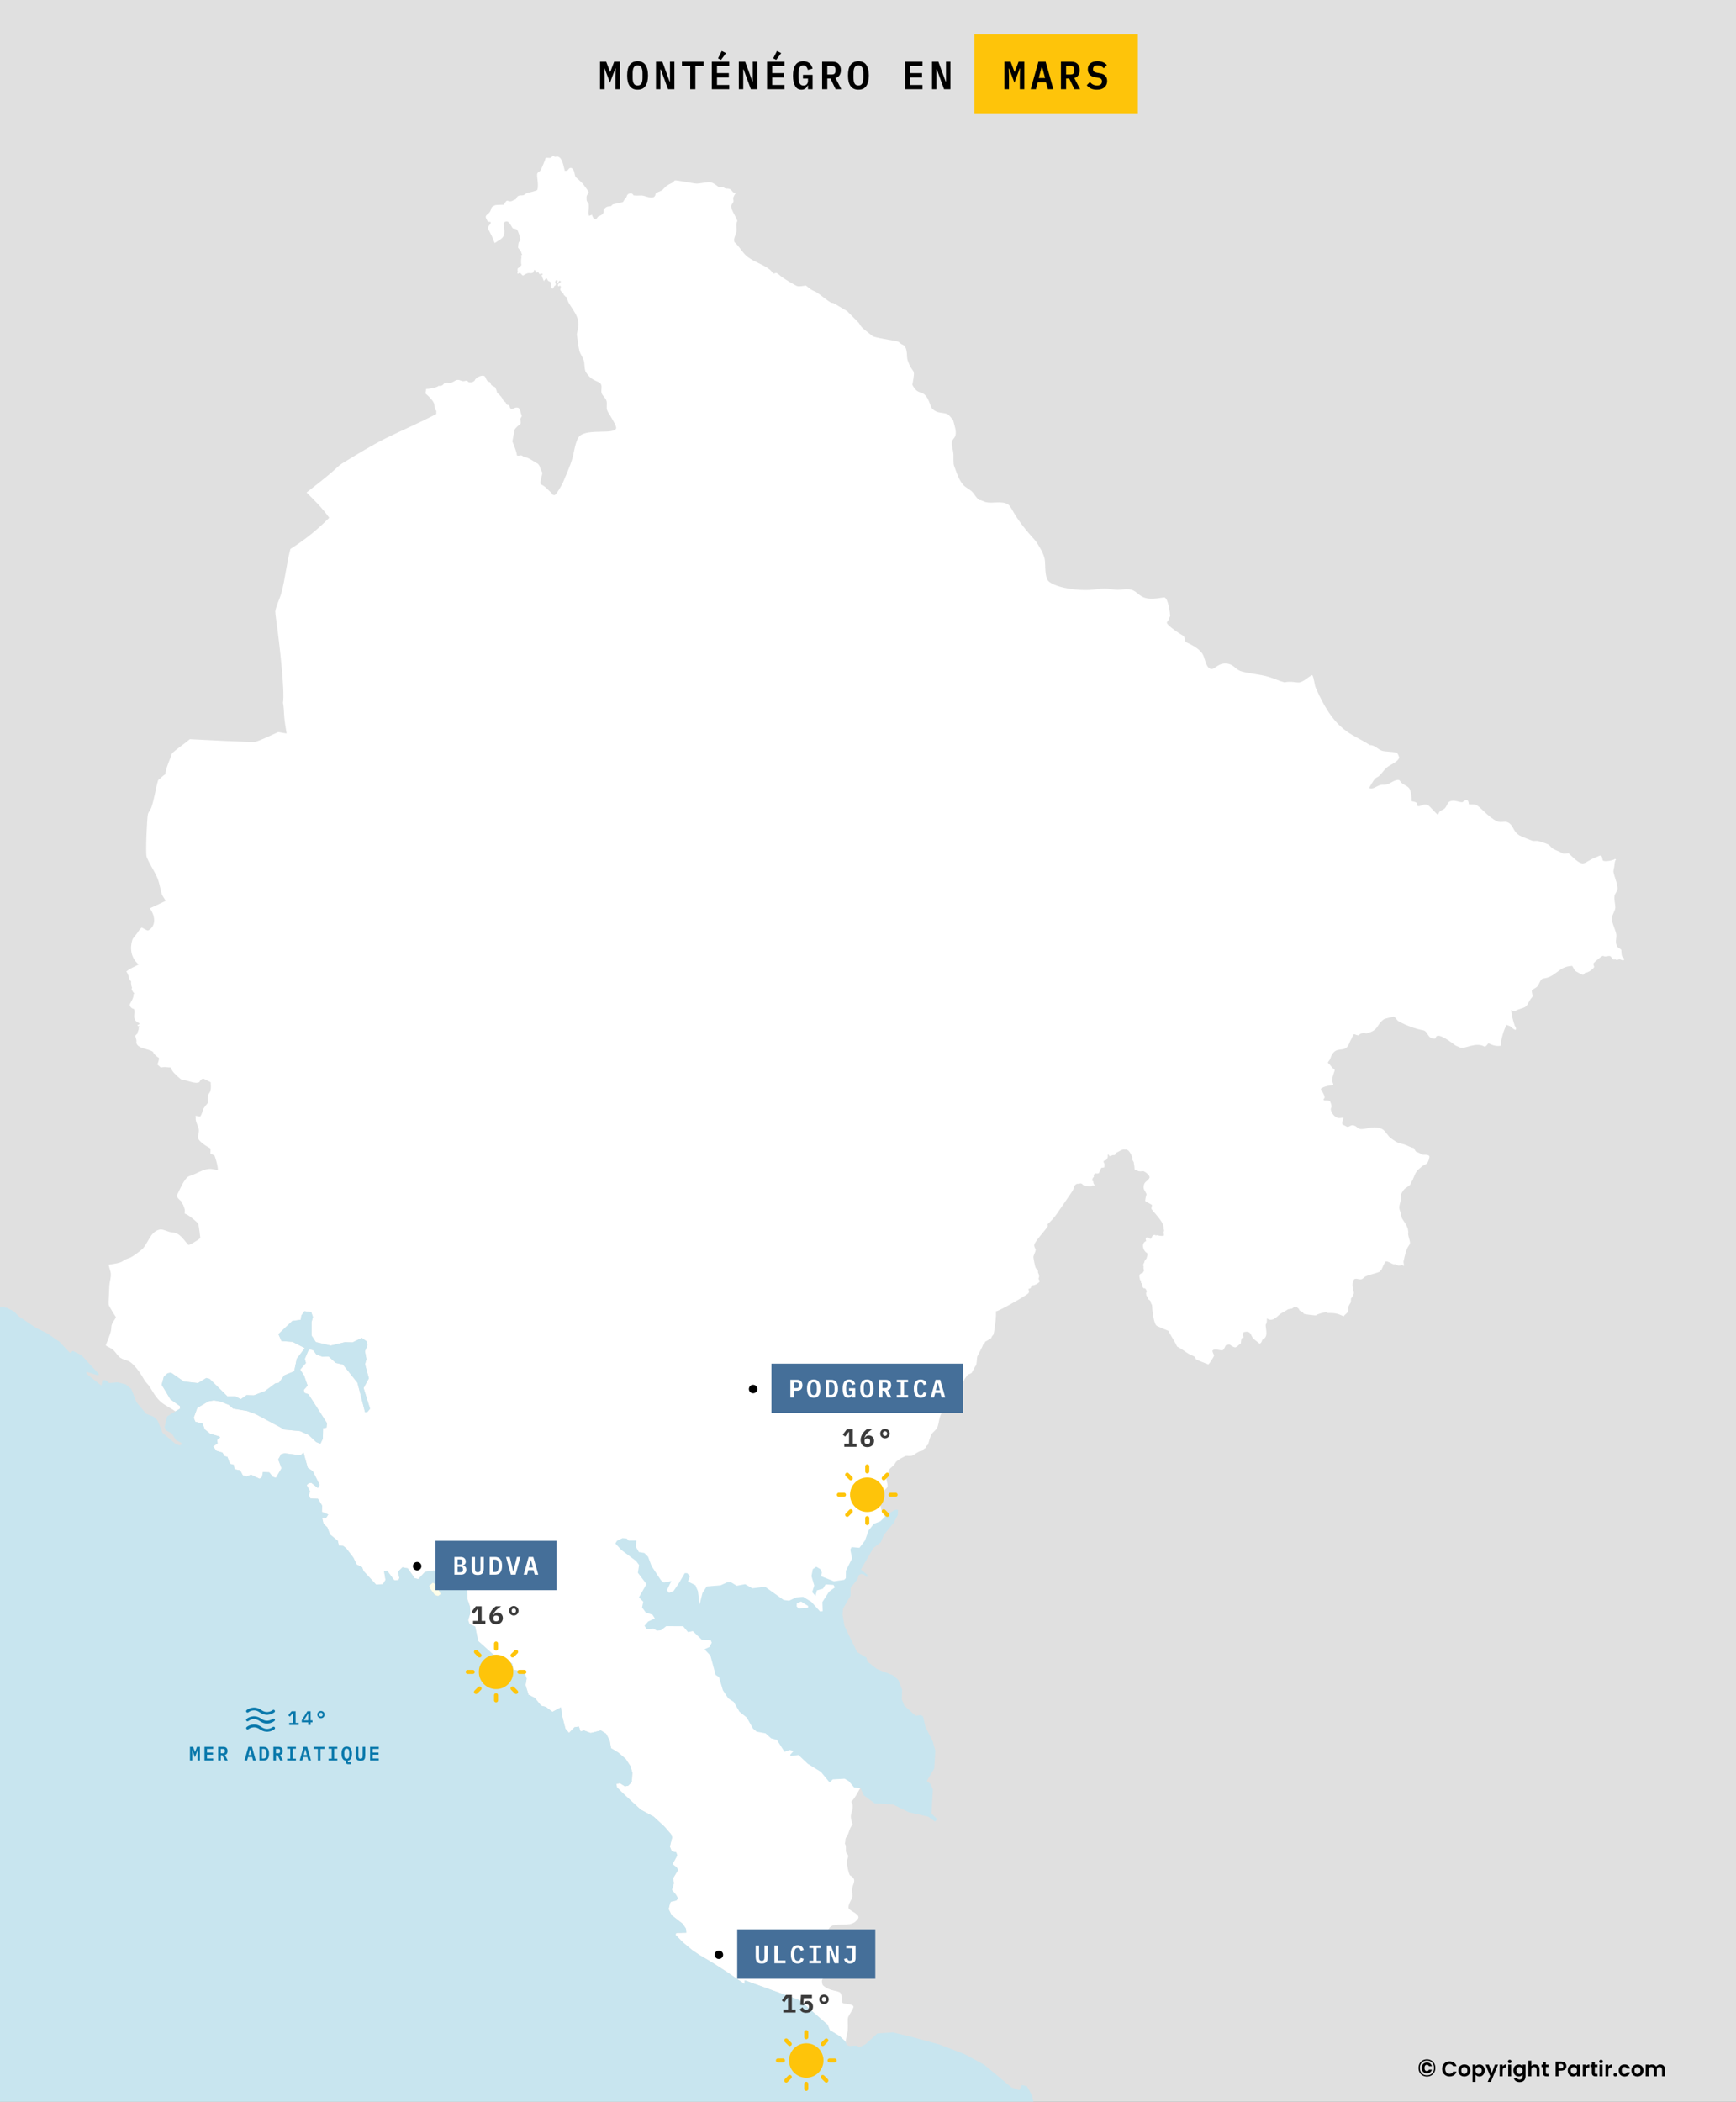
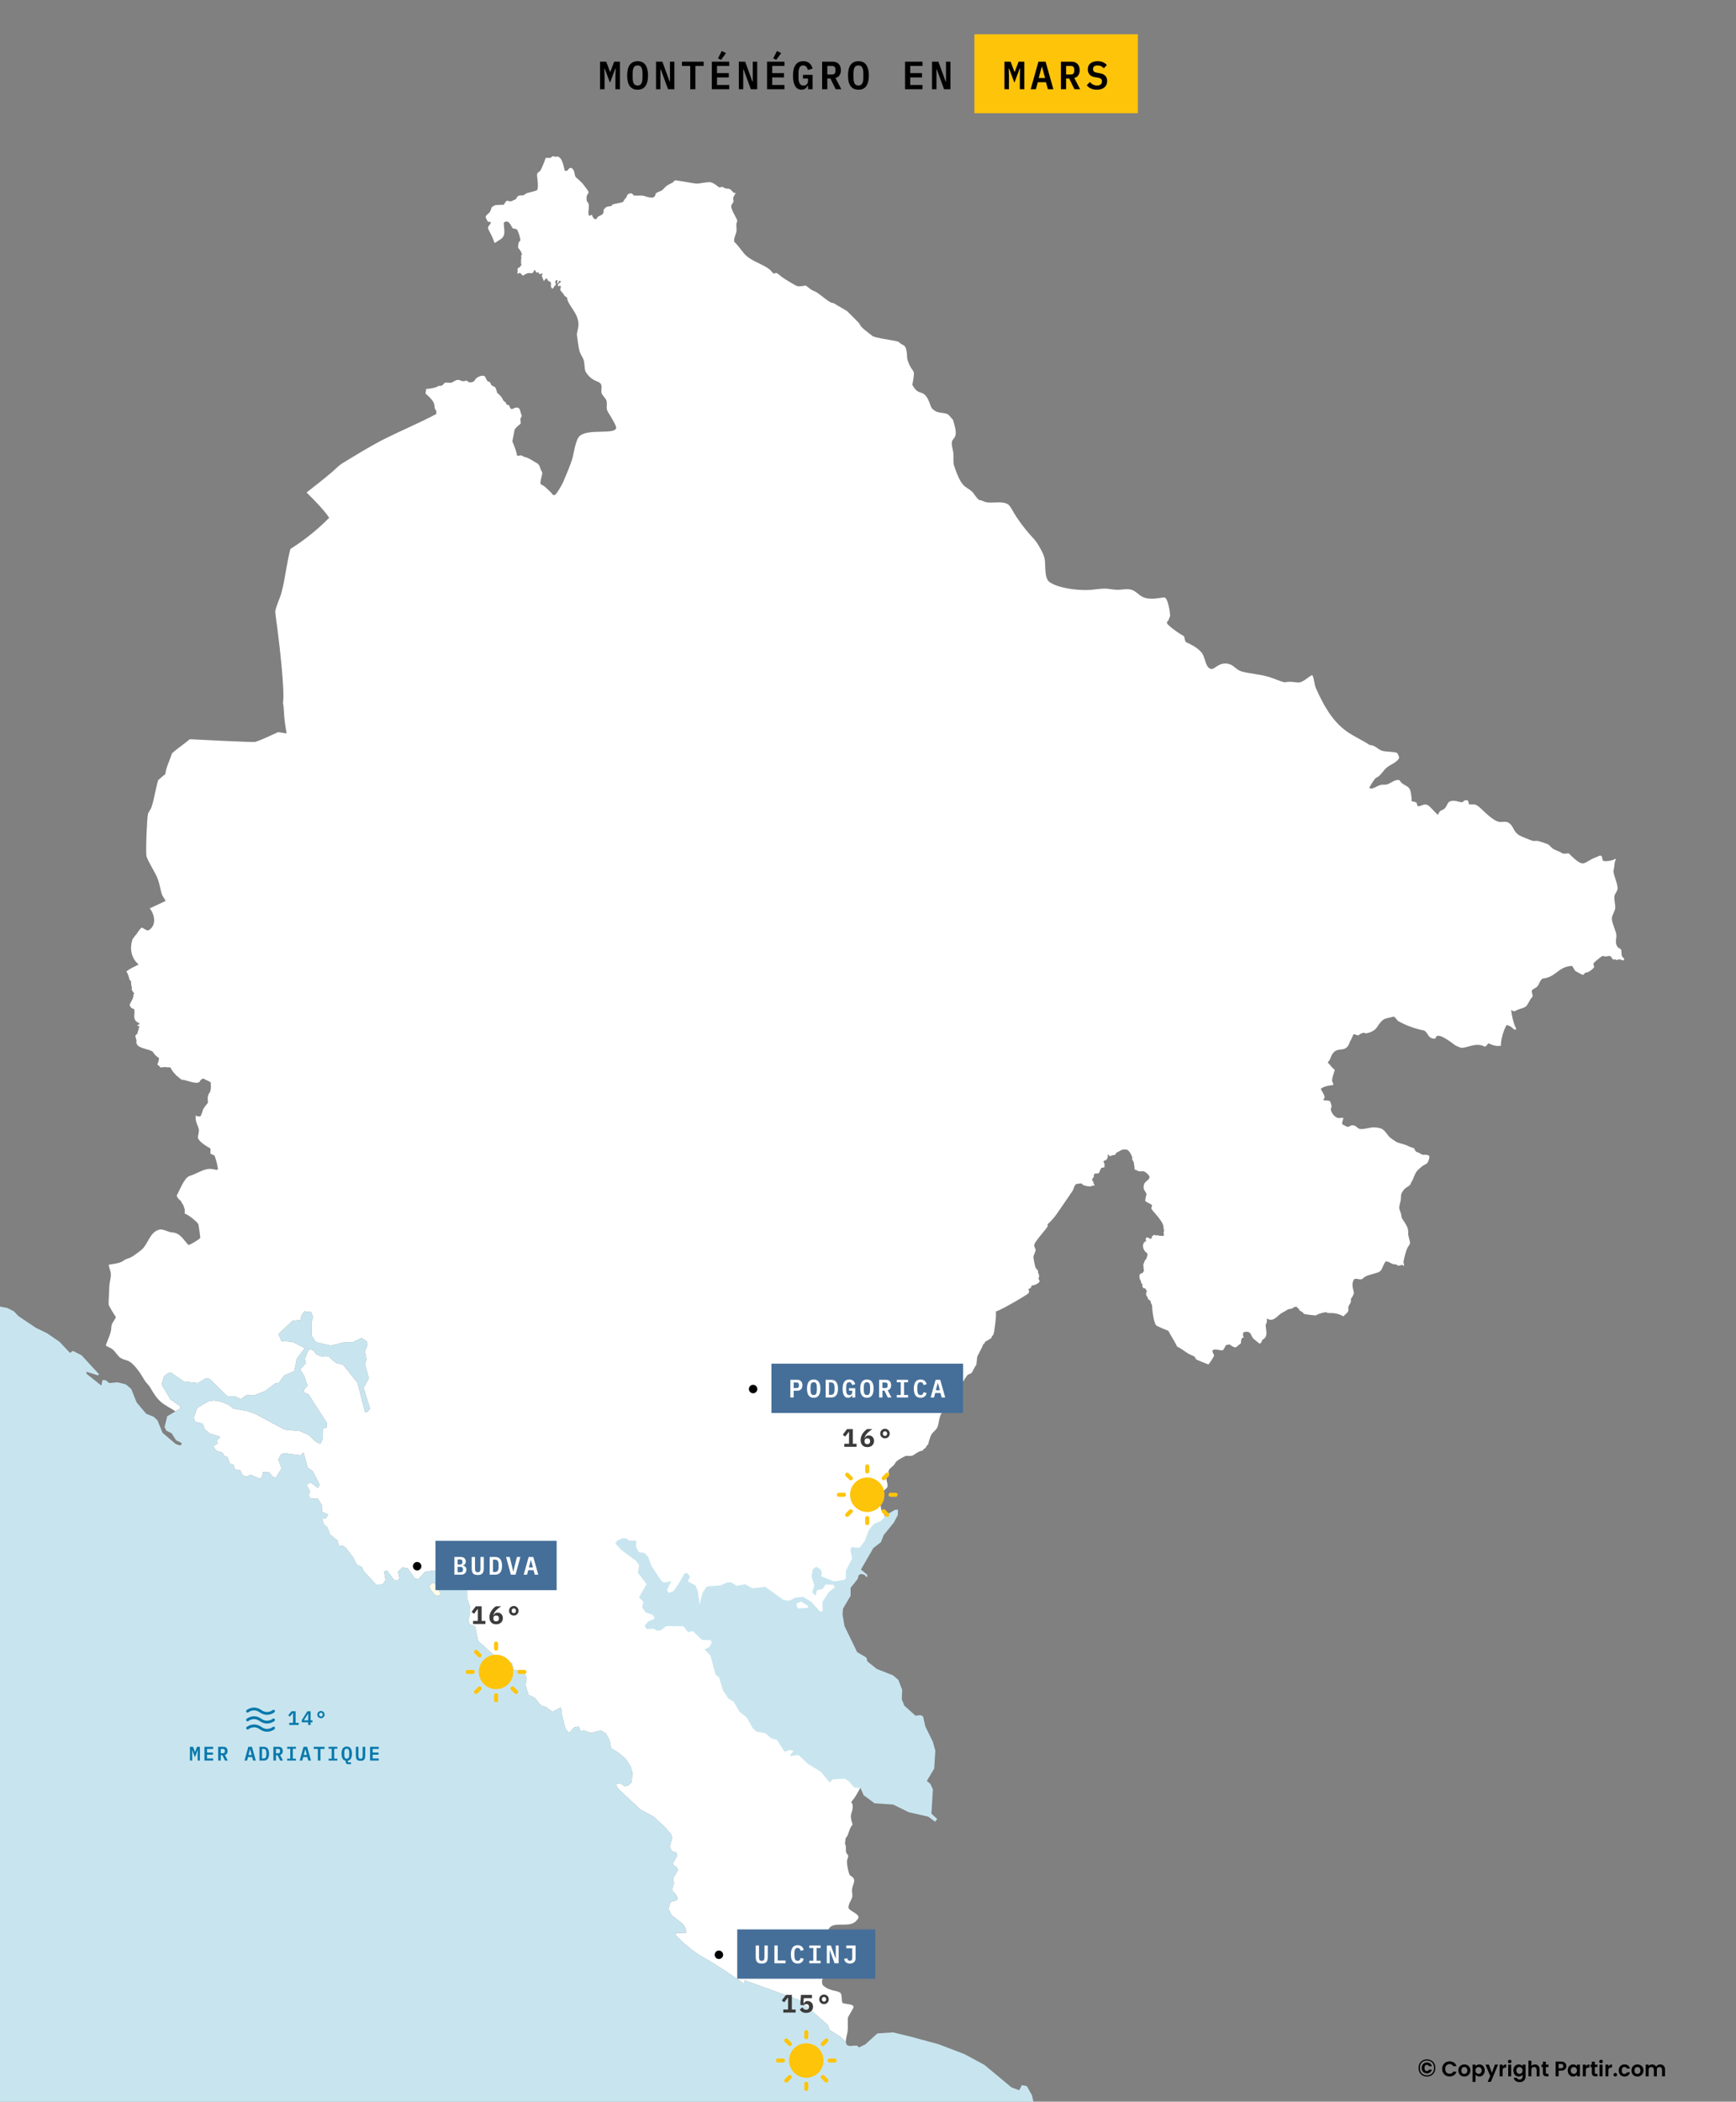
<svg xmlns="http://www.w3.org/2000/svg" width="1232" height="1491" viewBox="0 0 1232 1491" fill="none">
  <rect x="0" y="0" width="1232" height="1491" fill="#808080" stroke="none" />
  <g clip-path="url(#clip0_67_93571)">
-     <path d="M1232 0H0V1491H1232V0Z" fill="#E0E0E0" />
    <path fill-rule="evenodd" clip-rule="evenodd" d="M600.325 1449.19L599.747 1448.05L595.812 1444.46L588.888 1440.27L587.349 1436.46L567.36 1418.93L528.563 1404.89L528.284 1407.45L515.606 1398.79L505.168 1392.08L496.441 1386.98L491.121 1383.36L484.385 1377.73L479.438 1372.63L479.841 1371.33L487.061 1371.13L486.795 1368.28L484.587 1364.9L476.606 1358.66L474.475 1354.35L475.487 1350.29L476.062 1349.14L480.122 1348.2L480.994 1346.48L479.749 1344.25L476.841 1340.77L478.287 1335.93L477.634 1332.55L481.227 1326.6L480.187 1324.73L477.23 1322.5L480.622 1316.38L479.906 1314.11L476.733 1313.35L475.38 1310.03L477.013 1303.39L476.111 1301.12L471.662 1295.97L463.931 1288.8L454.659 1283.79L443.521 1273.55L437.828 1267.96L437.422 1265.5L439.959 1265.04L443.445 1267.22L445.824 1266.81L448.345 1264.22L448.718 1258.46L448.781 1257.66L448.283 1255.91L447.488 1253.1L444.067 1247.85L438.809 1243.34L433.675 1240.24L432.647 1234.75L430.128 1229.95L426.442 1227.62L419.191 1229.43L414.338 1227.58L412.005 1228.36L410.805 1224.87L407.741 1225.35L403.79 1229.36L401.271 1226.38L398.797 1216.7L398.111 1211.18L392.031 1214.43L387.41 1210.94L384.034 1210.05L379.538 1204.56L375.09 1202.31L373.238 1196.34L372.958 1195.4L373.737 1190.81L372.772 1187.99L369.895 1185.53L364.451 1184.61L363.471 1180.19L357.296 1175.96L353.251 1176.63L339.36 1164.21L337.197 1153.9L333.201 1152.22L332.236 1149.41L333.729 1144.53L333.496 1139.62L331.707 1134.57L331.676 1127.35L329.264 1123.93L326.466 1119.96L318.298 1116.63L312.637 1117.87L310.862 1114.62L307.782 1114.12L301.638 1115.15L296.847 1120.24L294.295 1119.64L289.396 1112.66L285.66 1111.92L282.426 1115.04L283.421 1119.46L282.753 1121.01L279.796 1121.07L274.709 1114.27L272.594 1114.78L273.589 1120.84L271.754 1123.91L266.884 1124.15L266.526 1123.74L258.065 1114.6L256.929 1111.79L253.118 1109.98L250.784 1105.05L245.682 1098.41L243.567 1096.75L240.488 1096.47L239.74 1093.13L234.264 1088.62L232.289 1083.56L229.582 1080.95L228.695 1077.26L231.324 1076.98L232.943 1074.43L228.43 1072.53L228.648 1068.22L225.629 1063.25L220.279 1063.1L219.096 1060.81L220.03 1058.02L218.739 1055.62L217.651 1053.64L218.988 1052.31L220.918 1051.96L225.614 1055.66L226.859 1053.44L222.004 1043.76L218.411 1041.25L215.393 1030.49L213.308 1032.45L201.999 1030.99L199.511 1031.64L197.442 1035.41L199.837 1041.6L195.762 1048.43L193.584 1047.66L191.079 1044.55L186.599 1044.28L185.929 1047.83L184.265 1049.1L180.905 1047.51L178.105 1046.18L175.041 1047.51L172.349 1046.7L170.405 1043.09L166.484 1042.34L165.894 1039.21L163.203 1038.42L161.383 1033.56L159.345 1032.99L157.836 1030.51L153.45 1029.18L151.287 1026.08L154.415 1024.03L154.118 1021.48L156.171 1019.87L155.719 1019.11L148.968 1017.02L145.25 1013.96L143.867 1010.04L138.609 1008.62L137.474 1005.81L139.993 998.835L147.864 994.171L151.739 993.473L156.53 994.299L162.396 996.654L165.46 999.291L175.369 1000.97L181.421 1003.19L201.939 1014.2L212.952 1015.27L219.113 1018.04L224.386 1023.05L227.403 1024.25L229.116 1020.63L229.256 1013.24L230.422 1013.02L231.729 1012.76L232.024 1009.56L221.26 992.773L219.408 989.895L218.926 989.135L217.619 988.676L216.08 988.131L215.924 987.522L215.566 986.103L218.273 982.943L215.785 975.837L213.048 971.607L217.108 966.943L216.329 963.975L218.757 958.267L219.719 957.265L222.271 957.873L224.433 960.795L228.79 962.495L233.316 962.385L238.293 966.855L243.394 968.053L244.825 969.862L253.678 980.979L259.075 1001.91L260.849 1001.56L262.606 999.375L258.034 984.662L261.781 977.817L259.044 967.793L260.056 964.282L259.015 958.595L260.804 954.257L260.336 951.683L256.743 949.178L254.175 950.4L250.208 952.317L244.842 952.14L234.715 954.583L224.169 952.12L221.119 947.477V937.734L222.114 934.399L220.87 930.867L216.063 930.215L213.886 933.244L213.435 936.273L207.446 937.123L197.583 946.453L199.745 951.357L206.185 951.836L207.694 951.947L216.313 956.392L210.604 963.957L208.769 972.808L201.737 975.727L200.726 977.121L200.368 977.625L197.974 980.96L195.329 981.439L188.08 986.865L180.178 989.895L174.983 989.741L170.907 992.598L166.925 990.592H161.371L152.612 982.003L148.755 978.211L146.375 977.6L140.509 981.199L135.843 980.675L130.367 980.043L128.749 978.909L121.375 973.787L120.457 973.96L118.902 974.265L116.258 976.729L114.718 982.354L117.86 987.588L120.925 992.685L127.63 997.481L127.815 999.293L124.505 1001.26C121.048 998.801 117.116 997.199 113.915 994.313C110.848 991.548 108.6 987.768 106.548 984.264C105.427 982.352 103.566 980.933 102.461 979.018C100.104 974.928 98.036 971.682 94.71 968.257C90.785 964.218 89.371 965.601 85.639 963.383C83.705 962.236 82.203 959.417 80.523 957.8C78.944 956.277 76.735 955.771 75.055 954.461C76.233 951.123 78.077 947.313 78.787 943.868C79.101 942.334 78.789 940.949 79.503 939.273C80.232 937.563 81.642 936.06 82.274 934.361C81.676 933.707 77.183 926.426 77.121 925.527C77.037 924.315 77.094 922.512 77.184 921.265C77.41 918.187 77.399 915.115 77.603 912.054C77.802 909.113 78.773 906.84 78.667 903.801C78.59 901.577 77.329 899.463 77.171 897.237C80.134 896.641 85.329 896.279 87.652 894.34C88.873 893.275 91.245 892.744 92.697 892.098C94.261 891.403 99.84 887.324 101.142 885.992C105.356 881.673 106.515 873.919 113.229 872.285C115.656 871.695 119.302 874.145 122.231 874.317C127.961 874.655 130.228 879.588 133.708 883.208C135.072 883.174 141.295 879.293 142.155 878.228C142.215 877.994 141.054 869.395 140.789 868.535C140.347 867.101 132.973 861.124 130.978 860.985C131.473 857.966 130.899 857.349 129.967 854.667C129.013 853.652 128.743 852.833 128.45 852.041C127.486 851.427 125.361 849.29 125.465 848.024C127.375 844.794 130.744 835.334 134.67 834.21C139.301 832.882 143.578 829.633 148.424 829.229C150.511 829.055 152.531 830.035 154.491 829.872C155.098 828.67 152.653 820.182 152.116 819.698C151.19 819.328 150.286 818.89 149.386 818.464C149.25 817.229 149.666 815.83 149.234 814.663C146.416 813.174 141.149 809.906 140.434 807.114C140.484 805.156 141.287 803.513 141.14 801.489C141.102 800.94 140.977 800.444 140.771 799.937C140.199 798.537 139.136 795.93 138.916 794.421C138.781 793.494 139.002 792.524 138.765 791.584C140.316 791.678 141.124 792.398 142.354 791.85C145.017 786.306 142.542 788.394 147.513 782.427C147.644 781.062 147.28 779.647 147.462 778.301C148.058 773.892 150.217 776.764 149.535 767.807C147.804 766.8 145.977 765.995 144.175 765.128C143.044 765.556 141.948 766.361 141.597 767.592C138.609 769.478 132.456 766.033 128.851 765.933C127.402 765.1 126.033 763.354 124.705 762.717L124.451 762.022C123.115 761.144 121.602 758.675 120.964 757.254C118.334 757.285 116.801 756.651 114.136 757.362L111.656 755.168C112.06 754.288 113.082 751.408 112.768 750.508C111.69 750.043 108.759 747.462 108.622 746.277C106.02 744.019 97.853 744.054 96.841 740.066C96.703 739.524 96.89 738.71 96.841 738.137C96.759 737.224 95.909 735.292 96.082 734.656C96.644 734.115 97.215 733.555 97.701 732.941C97.426 731.722 98.972 730.165 98.357 729.301L99.166 728.336C98.771 728.005 98.231 727.976 97.751 727.855L97.548 727.156L98.71 726.783L98.963 725.927C92.713 723.464 96.643 718.491 95.07 715.805C93.613 715.65 92.071 714.193 92.036 712.699C92.903 710.635 95.055 707.85 94.716 705.417C94.894 705.196 95.123 704.965 95.374 704.829C94.432 703.941 93.721 702.745 93.351 701.507L93.757 700.812C93.202 699.875 92.879 697.395 93.049 696.313C92.923 695.883 92.398 695.508 92.037 695.296C91.679 694.047 90.729 689.997 89.609 689.298C91.962 687.08 95.616 685.827 98.409 684.212C93.018 679.823 92.026 672.924 93.857 666.967C94.399 665.209 96.188 663.726 97.195 662.203C97.861 661.196 99.581 658.61 100.583 658.027C101.844 658.449 104.027 660.345 105.237 660.062C111.264 656.804 109.946 649.11 106.299 644.423C110.019 642.612 113.837 640.99 117.526 639.123C116.719 637.248 115.305 635.995 114.695 633.876C113.567 629.962 113.142 626.172 111.458 622.344C109.321 617.489 105.94 612.745 104.074 607.849C103.182 605.511 104.302 580.242 104.985 577.592C105.419 575.905 106.837 574.529 107.412 572.88C109.588 566.65 110.322 559.752 112.267 553.388C114.004 552.198 115.521 550.261 117.325 549.32C117.664 544.771 120.722 538.779 122.13 534.327C126.144 530.8 130.627 527.855 134.721 524.418C137.847 524.591 179.777 526.735 181.043 526.345C186.426 524.688 192.212 521.621 197.429 519.387L203.395 520.347C202.813 516.585 202.136 512.842 201.778 509.05C201.459 505.665 201.526 501.876 200.816 498.553C202.317 491.065 198.091 455.417 196.923 446.505C196.73 445.032 195.254 434.75 195.353 433.866C195.781 430.157 198.585 424.662 199.654 420.801C202.484 410.569 203.324 399.654 206.126 389.418C216.017 383.237 225.443 375.655 233.637 367.302C229.269 361.033 223.044 354.778 217.544 349.399C223.564 344.733 229.556 340.016 235.38 335.103C237.85 333.019 240.303 330.291 243.076 328.611C253.224 322.461 263.71 315.902 274.347 310.656C286.072 304.874 298.167 299.791 309.694 293.668C309.44 292.884 309.817 292.165 309.597 291.39C306.454 287.973 311.676 287.465 301.998 279.202C301.891 278.735 302.513 277.01 302.389 275.921C304.25 275.964 310.098 275.052 311.227 273.745C314.379 274.011 314.344 272.609 315.66 271.642C316.449 271.19 318.824 271.654 319.868 271.572C321.127 271.473 322.614 270.112 323.91 269.671C325.726 269.053 327.059 270.306 328.703 270.431C329.635 270.502 330.583 269.864 331.509 270.156C331.828 270.359 332.186 270.67 332.355 271.018C334.003 271.602 335.693 271.237 336.934 269.914C337.294 267.935 342.619 265.262 344.216 267.181C345.052 268.521 345.332 270.882 347.675 271.022C348.092 271.64 348.267 272.381 348.622 273.028C348.963 273.646 350.931 274.281 351.561 274.929C351.822 275.701 352.803 277.931 352.77 278.56C353.195 279.149 353.746 279.362 354.175 279.805C357.241 282.979 356.139 282.727 357.603 284.645C359.787 285.683 358.693 286.187 359.627 286.997C360.135 287.437 360.862 286.969 361.391 287.793C362.021 288.776 361.64 289.776 363.189 290.211C364.138 290.077 364.987 289.365 365.963 289.209C369.657 288.616 368.85 291.988 370.242 294.707C370.433 295.854 369.615 296.051 369.359 296.918C369.017 298.079 369.827 299.481 369.382 300.689C368.062 301.719 365.633 303.657 365.181 304.943C365.091 305.2 363.613 313.139 363.613 313.139C364.631 315.684 366.701 320.429 366.846 323.099C368.211 323.588 369.019 322.978 369.882 323.063C370.64 323.136 371.11 323.872 371.841 324.033C375.93 324.933 378.447 327.288 381.997 329.185C382.075 329.48 382.3 329.942 382.618 330.049C383.393 331.588 383.486 332.897 384.5 334.509C384.74 334.889 384.838 335.195 384.838 335.649C384.838 337.342 382.773 342.404 383.859 343.603C387.179 345.046 388.535 347.256 391.174 349.517C391.679 349.95 391.853 350.718 392.383 351.073L393.559 351.244C394.793 351.058 399.011 343.563 399.503 342.356C401.86 336.564 404.576 330.903 406.293 324.86C407.302 321.315 408.423 311.809 411.52 309.196C417.755 303.934 435.919 308.466 437.252 303.766C437.66 302.326 434.066 296.724 433.355 295.374C432.64 294.011 431.618 292.798 431.014 291.386C430.049 289.13 431.054 286.788 430.459 284.503C429.859 282.199 427.622 281.029 426.933 278.798C426.347 276.898 427.459 274.59 426.54 272.677C425.175 269.829 420.268 271.216 415.699 263.861C415.318 263.249 415.219 262.536 415.089 261.843C414.703 259.793 414.883 257.624 414.262 255.631C413.472 253.094 411.74 251.225 411.128 248.574C410.396 245.412 410.087 242.002 409.593 238.79C409.481 238.071 409.292 237.49 409.429 236.751C409.813 234.671 410.516 232.305 410.539 230.181C410.629 222.041 402.584 216.246 402.441 211.161C402.213 210.86 401.67 210.452 401.265 210.47L400.873 209.812L400.057 209.33V208.672C399.183 207.968 398.52 206.721 397.607 205.87C397.441 204.964 397.993 204.331 398.033 203.484C397.957 203.119 397.562 202.627 397.184 202.55L396.692 203.172C396.092 202.985 395.94 202.655 395.91 202.38C396.058 200.929 397.496 200.87 398.13 199.82L397.51 199.23L396.823 199.266C396.357 200.055 396.113 200.43 396.072 200.891C395.447 200.949 395.263 200.792 395.157 200.612C395.403 200.009 395.621 199.768 395.746 199.508C395.751 199.254 395.649 198.94 395.485 198.744C395.219 198.694 394.897 198.698 394.637 198.781C394.323 199.357 393.893 199.475 393.984 200.301C394.646 201.148 394.676 202.561 393.462 202.896C393.018 203.476 392.824 204.705 391.992 204.797C390.263 203.574 391.336 201.498 390.914 200.406C390.389 199.663 389.596 199.669 388.987 199.161C388.491 198.748 388.517 197.891 387.943 197.57L387.354 197.672C387.022 198.025 386.798 198.531 386.34 198.743C386.309 199.004 386.179 199.325 385.982 199.507C385.362 197.767 383.661 194.065 384.644 195.112L385.264 194.734L384.904 194.144C384.222 193.953 383.499 194.467 382.814 194.491C382.375 193.887 382.227 193.305 381.9 193.072C381.363 193.268 381.095 193.443 380.855 193.488C380.328 193.056 379.768 191.659 379.45 191.446C378.833 191.676 378.801 192.94 378.211 193.488C375.411 194.639 376.182 192.274 371.221 195.494C370.261 195.236 369.72 193.876 369.002 193.626C368.389 193.599 367.906 193.97 367.467 194.351C367.331 194.009 367.201 193.644 367.14 193.279L367.467 192.587C367.251 191.952 367.309 191.206 367.368 190.548C367.669 189.984 368.4 189.917 368.838 189.51C369.313 189.069 369.575 188.445 370.08 188.022C369.534 186.812 369.833 183.439 370.048 182.421C369.852 182.14 369.738 181.724 369.752 181.382C369.877 181.07 370.287 180.821 370.601 180.759L369.98 179.446C370.154 178.551 368.236 176.573 367.664 175.713C367.768 174.785 367.802 172.776 368.12 172.046C368.398 171.402 369.149 171.062 369.329 170.315C368.659 166.866 368.557 166.461 367.108 163.089C365.753 162.111 365.395 162.344 364.005 162.053C362.821 161.1 361.173 154.78 357.507 158.039C357.634 164.305 359.721 167.493 353.621 170.766C352.73 171.244 351.981 172.094 350.976 172.356C349.804 168.63 348.101 165.728 346.601 162.672C345.41 160.246 348.88 159.263 348.168 157.488C347.563 157.241 346.649 157.518 346.274 157.247C345.92 156.989 345.786 156.401 345.565 156.047C343.215 152.267 346.383 152.827 347.955 149.805C349.254 147.309 347.842 147.326 351.197 145.68C352.013 145.28 356.35 145.312 357.515 145.261C360.588 140.036 359.72 143.667 363.115 142.663C364.043 142.388 364.96 141.562 365.896 141.52C366.682 140.638 366.599 139.745 367.829 139.024C368.848 138.426 370.224 138.788 371.331 138.539C372.357 138.308 372.873 137.397 373.754 137.081C375.222 136.555 380.654 135.558 381.317 134.69C382.474 131.378 380.749 124.838 381.251 123.286C381.611 122.171 382.718 121.901 383.445 121.133C383.937 120.612 387.042 113.188 387.177 112.189C387.824 111.813 389.454 112.102 390.223 112.051C391.226 111.985 391.706 110.579 393.006 110.836C393.239 110.988 393.493 111.162 393.758 111.252L394.413 111.183L395.328 111.009C399.311 111.314 399.939 118.579 400.894 121.342C401.304 121.059 401.747 121.086 402.205 121.204C403.403 120.879 403.543 118.76 405.478 119.156C407.985 120.378 407.47 123.644 408.491 125.536C408.736 125.991 412.942 129.127 414.592 131.66C415.179 132.561 417.792 135.621 417.723 136.491C417.228 137.997 416.316 138.15 416.251 140.097C416.059 145.81 418.813 140.842 417.592 150.253C417.511 150.882 417.594 152.704 418.149 153.132C419.095 152.865 419.52 152.501 420.014 152.333C420.667 153.863 420.994 155.159 422.567 155.561C423.568 155.536 423.869 154.02 424.566 153.618C425.826 152.89 427.359 152.656 428.102 151.226C428.487 150.486 428.229 149.369 428.526 148.52C430.327 146.527 430.966 146.5 433.505 146.269C433.971 146.048 434.397 145.565 434.648 145.124C435.216 144.749 441.398 143.722 442.148 143.286C442.768 142.167 443.445 141.031 444.44 140.203C445.14 138.279 445.264 137.407 447.747 137.117C448.603 137.238 449.298 137.867 449.647 138.64C451.475 138.908 453.496 138.712 455.344 138.712C457.99 138.712 464.818 142.825 465.265 137.392C466.744 135.941 469.252 135.688 470.208 134.689C473.445 131.306 472.839 131.82 477.183 129.614C477.991 129.204 478.253 128.376 478.983 127.998C479.649 127.652 492.031 130.166 494.241 130.262C496.517 130.361 502.064 128.939 504.128 129.279C506.836 129.726 510.066 132.94 510.56 132.998C511.139 132.902 511.716 132.681 512.295 132.617C513.133 132.526 514.05 133.422 514.817 133.656C515.911 133.99 517.243 133.598 518.224 134.283C519.162 134.937 519.803 136.048 520.745 136.779C521.206 136.863 521.656 136.904 522.123 136.91C521.668 137.846 520.222 139.864 520.294 140.819C520.353 141.605 520.797 142.512 520.446 143.322C520.054 144.229 519.065 145.029 518.961 146.064C518.65 149.181 523.454 155.355 523.227 156.912C521.849 159.168 523.153 162.211 522.541 164.737C521.98 167.065 520.346 169.392 521.247 171.837C523.139 173.079 526.83 178.658 528.863 180.709C533.541 185.429 540.815 187.029 546.08 191.076C547.18 191.922 547.843 193.029 548.824 193.98C549.429 194.242 550.228 193.643 550.88 193.618C552.211 194.063 553.511 195.479 554.612 196.318C556.168 197.503 564.896 202.963 566.191 203.094C567.926 203.27 570.116 202.805 571.867 202.57C573.053 203.374 574.109 204.368 575.255 205.189C576.677 206.205 578.502 206.667 579.979 207.649C582.365 209.235 587.509 213.654 589.882 214.707C590.419 214.947 591.099 214.868 591.635 215.111C592.003 215.28 600.474 220.256 601.119 220.676C601.245 220.759 609.23 228.736 609.384 228.944C610.132 229.954 610.614 231.043 611.478 232.01C613.182 233.918 616.798 236.352 619.058 238.302C620.595 239.627 633.673 241.378 636.845 242.214C638.355 242.612 638.608 243.569 639.74 244.151C640.919 244.757 641.792 244.945 642.483 246.249C644.075 249.253 643.381 253.436 644.095 255.512C647.919 266.631 649.994 259.483 647.472 272.99C651.207 279.899 653.479 277.273 656.498 280.248C659.444 283.15 660.204 288.611 661.565 289.929C665.209 293.46 667.633 292.279 671.924 293.6C673.693 294.144 674.876 296.615 676.267 297.674C677.078 300.72 679.032 306.103 677.98 309.167C677.322 311.09 675.584 311.915 675.467 314.047C675.329 316.586 676.397 319.253 676.61 321.79C676.76 323.571 676.48 328.749 676.99 330.138C678.637 334.621 680.652 341.285 684.189 344.577C686 346.262 688.763 347.447 690.396 349.376C691.937 351.193 692.926 353.3 694.966 354.74C696.599 354.72 698.068 355.867 699.651 356.231C704.515 357.351 710.525 355.142 715.192 357.683C716.703 358.505 718.541 362.134 719.458 363.694C722.585 369.009 727.182 375.059 731.265 379.624C732.857 381.404 734.74 383.291 736.026 385.311C737.966 388.361 740.65 392.904 741.358 396.443C742.193 400.628 740.927 410.176 744.787 412.898C751.26 417.461 765.168 418.936 772.971 418.544C776.516 418.366 780.089 417.641 783.636 417.577C786.92 417.518 790.181 418.472 793.425 418.424C795.935 418.387 798.26 417.825 800.814 418.02C806.262 418.436 807.351 422.167 811.745 423.827C817.641 426.052 824.903 423.541 826.561 423.87C829.05 425.009 830.334 434.194 830.446 436.977C829.633 438.357 829.629 440.143 828.237 441.133L828.123 441.98C828.734 443.943 837.576 450.035 840.006 451.134C840.982 452.335 840.529 454.445 841.721 455.574C845.636 457.351 850.642 459.908 853.186 463.559C855.254 466.532 855.431 472.938 858.862 474.408C862.024 475.762 864.442 469.388 871.773 470.938C875.649 471.759 877.304 475.303 881.181 476.345C887.304 477.99 893.91 478.32 900.035 480.095C903.856 481.203 907.77 483.072 911.577 484.088C916.488 482.936 920.431 484.632 922.621 484.049C925.91 483.175 928.848 479.747 931.343 478.924C932.846 482.032 932.63 485.472 933.971 488.443C939.165 499.957 945.248 511.416 955.757 518.898C960.861 522.532 966.916 525.072 972.097 528.576C975.664 528.492 977.706 531.582 980.819 532.61C983.04 533.344 988.01 533.202 991.103 533.942C992.155 534.704 992.686 536.337 992.969 537.408C992.152 540.595 986.496 542.468 984.093 544.547C982.089 546.282 980.721 548.619 978.839 550.397C977.973 551.216 976.581 551.652 975.792 552.453C975.177 553.076 971.677 558.458 971.792 559.068C972.269 559.315 972.855 559.455 973.392 559.391C976.05 559.073 978.236 556.776 980.896 556.687C982.37 556.638 983.87 556.811 985.276 556.163C987.309 555.224 990.099 553.134 992.436 553.299C993.616 553.382 993.909 554.846 994.709 555.451C998.77 558.525 1000.7 557.51 1001.46 563.827C1001.64 565.315 1001.99 566.645 1001.65 568.144C1002.47 568.899 1004.32 568.597 1005.35 569.595C1005.53 570.362 1005.69 571.215 1006.11 571.894C1008.45 572.444 1010.32 569.478 1013.65 571.411C1015.12 572.264 1019.79 578.039 1020.55 578.023C1022 574.114 1022.93 575.577 1025.19 573.587C1026.6 572.355 1027.35 569.432 1028.43 568.827C1032 566.821 1035.55 569.481 1037.95 569.068L1039.25 567.94C1039.94 567.764 1040.9 567.479 1041.57 567.859C1042.18 568.601 1042.32 569.633 1042.37 570.563C1044.21 570.749 1046 570.404 1047.47 571.006C1050.73 572.342 1055.93 579.614 1062.33 582.582C1065.64 584.118 1068.22 581.769 1071.2 584.076C1074.46 586.598 1073.77 589.917 1078.4 592.705C1079.42 593.32 1086.39 596.159 1087.54 596.456C1088.86 596.798 1089.98 596.419 1091.24 596.575C1092.09 596.682 1097.64 598.504 1098.47 598.955C1099.66 599.592 1100.43 600.727 1101.44 601.578C1103.23 603.072 1106.11 603.754 1108.21 604.98C1108.58 605.196 1109 605.515 1109.44 605.57C1110.74 605.736 1111.9 605.394 1113.17 605.328C1125.31 617.156 1122.64 611.646 1133.36 607.883C1134.25 607.57 1135.03 606.913 1136.03 606.941C1137.6 607.926 1136.72 609.639 1137.74 610.652C1139.21 611.423 1145.06 610.468 1146.16 609.321L1146.85 609.725C1145.88 610.976 1145.83 612.628 1145.7 614.122C1145.58 615.547 1144.86 617.421 1145.09 618.799C1145.65 622.011 1148.09 627.407 1147.95 630.415C1147.86 632.274 1145.96 633.995 1145.74 635.738C1145.41 638.443 1146.35 641.151 1146.35 643.805C1146.35 645.925 1144.25 648.68 1143.91 651.186C1143.55 653.893 1146.55 659.853 1147.04 662.842C1147.44 665.35 1145.82 668.478 1147.72 671.472C1148.36 672.465 1149.69 672.858 1150.5 673.691C1150.99 675.463 1150.15 678.498 1152.33 679.62L1152.63 680.587C1152.59 680.813 1152.45 681.101 1152.25 681.233C1149.85 681.448 1150.58 679.75 1147.38 681.11C1147.13 681.038 1146.82 680.884 1146.66 680.667C1146.01 680.477 1145.32 680.944 1144.75 680.629C1143.93 680.168 1143.64 678.729 1142.81 678.368C1141.7 677.887 1140.32 678.571 1139.23 678.571C1138.52 678.571 1137.98 678.121 1137.28 678.126C1136.02 678.809 1131.72 682.29 1130.88 683.409C1130.67 685.136 1131.39 685.224 1131.38 685.993C1130.61 687.521 1126.94 690.205 1125.21 689.986C1124.57 690.217 1124.21 691.251 1123.46 691.638C1123.01 691.664 1118.08 688.997 1117.82 688.692C1117.4 688.2 1115.89 685.362 1115.77 685.264C1105.83 685.495 1104.45 693.319 1094.78 694.218C1092.89 695.3 1092.42 698.174 1091.01 699.785C1090 700.933 1087.75 701.774 1087.2 702.527C1086.86 702.987 1087.47 705.811 1087.73 706.236C1087.69 707.542 1086.57 708.073 1086.02 709.063C1082.72 714.97 1083.64 714.073 1077.56 716.159C1075.01 717.036 1075.22 718.209 1072.42 716.521C1072.76 720.063 1073.87 724.605 1074.97 727.6C1075.19 728.208 1075.9 729.065 1075.92 729.629C1075.93 729.952 1075.83 730.372 1075.58 730.598C1073.95 730.347 1073.15 728.927 1072.04 728.218C1071.29 727.742 1069.89 727.484 1069.37 727.048C1067.56 729.006 1064.57 739.144 1065.26 741.809C1062.56 742.354 1060.26 741.86 1057.79 740.8C1057.36 740.612 1056.67 740.064 1056.15 740.276C1055.48 741.097 1054.73 742.359 1053.6 742.536C1047.42 738.803 1039.35 744.573 1036.2 743.099C1035.23 742.646 1033.36 742.027 1032.58 741.446C1030.67 740.026 1021.97 733.195 1019.55 735.115C1019.03 735.53 1018.92 736.297 1018.6 736.849C1013.16 737.09 1013.96 733.049 1010.87 731.203C1010.41 730.929 1009.25 730.786 1008.7 730.665C1004.93 729.838 1001.11 728.506 997.538 727.007C996.698 726.655 992.378 724.527 992.015 724.183C990.976 723.196 990.492 721.831 989.083 721.199C987.227 721.814 983.118 722.301 981.733 723.375C976.432 727.478 978.535 731.074 969.505 733.136L967.716 732.654C966.552 733.021 965.114 733.337 964.362 734.388C963.438 734.745 962.067 733.957 961.201 733.702L960.326 733.984C959.936 735.581 958.506 738.034 958.038 738.987C957.387 740.322 957.207 741.47 956.134 742.659C952.513 746.677 947.204 741.451 944.023 751.169C943.709 752.127 942.488 753.043 942.347 753.993C944.213 755.404 944.871 757.365 946.955 758.59L947.221 759.318C946.459 761.655 945.691 763.568 945.356 766.052C945.161 767.5 946.518 768.606 946.118 769.764C943.582 770.005 939.251 770.647 937.281 772.506C937.989 773.964 940.79 777.734 939.871 779.203L939.262 779.688L939.606 780.655C940.649 780.679 943.292 780.534 943.984 781.42C944.31 782.273 945.038 784.131 944.975 785.012C944.922 785.72 944.357 786.212 944.441 787.026C944.686 789.393 947.044 792.467 949.393 793.079C950.797 793.444 952.284 792.776 953.392 793.118C953.265 794.193 951.879 796.974 952.821 797.759C953.508 798.001 955.941 799.534 956.478 799.453C958.156 799.196 958.749 797.746 961.009 798.484C963.458 799.283 963.425 801.168 966.493 800.986C971.513 800.687 973.281 798.906 979.139 800.301C982.429 801.083 983.648 803.812 985.613 806.108C986.739 807.42 989.157 808.959 990.642 809.901C992.612 811.151 995.432 811.355 997.574 812.238C999.236 812.922 1001.37 814.168 1003.17 814.379L1003.82 815.023C1003.8 815.714 1004.65 816.551 1005.04 817.121C1006.86 817.511 1009.21 819.161 1009.28 819.171C1010.81 819.41 1012.97 818.821 1014.32 820.06C1014.72 821.07 1013.67 824.092 1013.01 824.939C1012.13 826.082 1010.33 826.476 1009.24 827.38C1004.79 831.093 1005.01 831.157 1002.65 836.743C1002.13 837.966 1001.21 839.046 1000.87 840.37C998.958 842.448 997.376 842.115 995.361 845.348C993.741 847.641 994.471 848.998 994.052 851.479C993.767 853.172 993.087 854.86 993.025 856.591C992.98 857.842 993.662 859.333 994.083 860.516C994.549 861.827 994.378 863.391 995.142 864.601C996.312 866.454 998.229 869.117 998.94 871.162C999.259 872.08 999.198 873.095 999.5 873.997C998.672 875.451 1000.77 880.126 1000.65 881.846C1000.58 882.859 999.755 883.683 999.25 884.516C997.716 887.055 996.727 891.74 996.106 894.669C995.861 895.826 996.589 897.452 996.353 898.136C994.17 896.61 994.438 897.836 992.982 897.902C991.746 897.959 991.132 897.035 990.124 896.854C988.426 897.695 985.065 894.092 983.199 895.109C982.636 895.617 980.74 900.053 980.414 900.697C980.113 901.293 979.396 901.58 979.094 902.171C975.977 903.62 972.095 904.082 968.981 905.586C967.814 906.149 967.326 907.427 965.792 907.604C964.167 907.789 962.655 906.677 961.03 907.526C958.178 911.549 961.319 916.188 960.7 917.812C960.426 918.531 959.933 919.741 959.491 920.372C959.324 920.609 958.845 920.923 958.793 921.228C958.593 922.432 958.98 923.514 958.207 924.641C955.712 928.279 957.6 928.369 956.595 930.502C955.96 931.85 954.036 932.714 953.626 933.878C948.695 931.5 947.072 931.501 942.155 931.472C941.839 931.237 941.468 931.025 941.094 930.892C939.96 930.882 934.586 932.239 934.168 933.101C933.66 933.419 925.727 932.335 925.337 932.095C924.145 930.194 923.594 930.68 922.113 929.533L921.857 928.64C921.281 928.181 920.631 927.707 920.17 927.126C919.392 926.646 917.552 927.663 917.093 928.29C916.083 928.52 915.048 928.571 914.052 928.87C912.403 930.019 910.829 930.749 909.325 931.667C906.625 933.313 904.32 937.288 900.31 936.052C900.056 935.761 899.642 935.456 899.249 935.39C898.745 936.087 899.644 937.696 898.222 939.814C898.283 943.993 900.371 948.298 895.803 950.524C895.745 951.285 894.763 953.311 893.825 953.164C893.115 952.584 889.462 949.726 889.208 949.361C887.392 946.755 887.701 943.781 882.503 945.091C881.947 946.112 882.01 947.787 882.576 948.779C882.29 948.997 881.85 949.224 881.477 949.207C880.522 950.581 880.831 951.968 880.561 953.048C876.52 956.023 877.51 957.129 872.536 953.784C871.715 953.736 870.858 954.236 870.007 954.291C869.656 954.575 868.912 957.143 867.736 957.897C866.34 958.434 861.627 956.196 860.442 958.287C860.372 958.979 861.349 960.855 861.652 961.623C861.289 962.752 858.402 967.289 857.549 967.948C857.27 967.934 849.747 964.902 848.828 964.342C848.616 964.046 847.95 962.593 847.839 962.517C846.582 961.646 844.898 961.249 843.589 960.46C840.799 958.778 838.388 956.718 835.364 955.266C833.578 951.464 831.083 947.91 829.166 944.131C826.415 943.081 823.715 941.899 821.055 940.634C818.681 939.507 817.664 928.856 817.549 925.785C817.092 925.247 816.56 923.904 816.571 923.196C816.216 922.609 815.477 922.007 814.857 921.726C814.645 920.76 814.199 919.774 813.512 919.05C813.614 918.375 813.128 917.734 813.431 917.066L813.961 916.031C813.683 915.692 813.341 915.229 813.268 914.779L812.534 913.871L811.8 914.042C811.571 913.721 811.238 913.336 810.862 913.18C810.872 912.501 810.605 911.767 810.74 911.108C810.543 910.696 810.129 910.326 809.762 910.072C809.805 909.361 809.783 908.388 809.068 907.997C808.745 906.001 807.545 903.722 810.862 903.121C811.233 902.594 811.562 902.039 811.881 901.481C811.952 900.386 811.216 900.108 811.636 898.631C811.219 897.956 811.389 897.206 811.515 896.472C811.968 896.122 812.111 895.503 812.166 894.96C812.722 893.8 813.11 893.593 813.675 892.76C813.8 891.374 814.843 890.344 814.041 888.917C810.912 887.252 809.852 881.574 813.348 880.545C813.319 879.873 813.126 879.45 813.062 879.033C813.171 878.669 813.305 878.275 813.511 877.951C814.266 877.961 814.799 877.939 815.306 878.084C815.419 878.324 815.613 878.58 815.836 878.73L816.445 878.859C816.74 878.802 817.165 878.652 817.343 878.385C817.179 877.126 818.422 876.032 819.626 876.054L820.278 876.528C820.552 876.47 820.837 876.391 821.092 876.27C822.471 876.649 825.119 877.093 825.902 876.573C826.188 876.008 825.938 874.885 825.658 874.371C826.328 873.185 826.228 872.422 825.698 871.566C826.789 867.037 817.007 858.583 817.056 857.233L817.586 854.991C816.85 854.078 814.048 853.154 812.734 852.055C812.827 850.445 813.19 848.712 813.672 847.176C812.676 844.589 810.894 843.885 811.879 840.356C812.484 838.19 814.837 837.617 815.752 835.606C816.469 834.03 812.388 830.858 811.268 830.858C810.075 830.858 808.809 831.251 807.598 830.684C806.65 830.24 806.451 829.902 805.315 829.864L805.151 829.26C805.165 827.133 804.675 826.123 804.621 824.512C803.975 823.441 803.676 822.932 803.398 822.267L803.643 821.189C802.829 819.298 800.968 814.581 798.181 815.618C797.198 814.66 793.41 817.334 791.82 818.036C792.166 818.722 791.343 819.207 790.842 819.461C789.117 819.17 788.675 820.332 787.295 820.153C787.21 819.604 786.863 819.198 786.356 818.985C785.721 820.226 786.999 820.268 785.052 822.916C784.309 823.209 783.801 823.415 783.34 823.52L783.175 824.424C784.208 825.89 783.85 826.607 783.707 828.182C782.995 828.235 782.287 828.452 781.587 828.484C781.224 829.021 780.038 832.075 779.751 832.282C779.159 832.575 778.096 832.583 777.469 832.455C776.455 832.699 775.947 833.865 776.368 834.701C776.228 835.082 775.85 835.441 775.513 835.649C775.5 836.353 775.014 836.865 774.983 837.505L775.879 838.11C775.881 838.688 775.962 839.249 776.163 839.792C776.791 840.272 776.757 840.844 776.572 841.262L775.633 840.96C774.781 841.052 774.787 842 772.903 841.648L770.457 841.304L769.56 840.873C768.958 840.896 768.627 840.692 768.378 840.442C768.102 839.77 767.241 839.593 766.952 839.491C766.404 839.788 765.714 839.436 765.239 839.838C764.514 839.611 763.669 840.012 763.16 840.526C762.312 841.382 761.957 843.646 761.136 844.872C757.419 850.413 753.603 855.878 749.83 861.378C748.116 863.876 745.594 866.563 743.347 868.628C743.225 868.991 743.614 869.191 743.632 869.535C743.317 871.566 733.473 881.177 733.929 883.738C734.094 884.657 734.683 885.766 735.03 886.63C734.764 888.358 733.756 889.865 733.4 891.465C733.242 892.178 734.602 898.82 734.949 899.365C735.462 900.172 736.259 900.766 736.661 901.652C736.238 903.916 738.332 903.735 736.987 907.223C737.226 907.694 737.854 908.543 737.761 909.079C737.168 910.476 733.993 911.982 732.422 911.929C731.681 912.357 731.911 913.337 731.322 913.871L729.937 914.389C729.751 915.117 730.922 916.161 729.815 917.496C728.698 918.841 708.596 930.461 706.618 930.359C707.488 931.793 705.513 946.448 704.9 946.961C704.014 947.769 703.709 948.532 703.444 949.274C703.08 949.633 699.74 951.607 699.074 951.906C699.107 952.67 698.443 953.251 697.831 953.585C697.493 954.938 694.413 960.658 693.591 962.247C693.361 962.693 693.137 967.202 692.819 968.372C691.494 969.84 690.048 973.576 689.435 974.041C688.736 974.569 687.659 974.793 686.908 975.269C686.261 975.678 683.535 979.862 683.223 980.757C682.602 982.546 683.011 985.036 682.194 986.701C681.037 987.196 674.114 989.936 673.669 990.645C673.067 992.483 673.394 993.038 671.525 994.274C670.569 997.724 671.682 999.881 671.059 1002.21C670.311 1002.72 669.073 1001.62 668.329 1002.26C666.466 1005.18 666.463 1008.96 665.43 1012.07C664.651 1014.42 662.213 1015.65 661.028 1017.67C659.943 1019.53 659.165 1022.81 658.593 1024.91C657.409 1025.57 657.421 1026.1 656.879 1027.2C655.635 1027.98 655.603 1027.75 654.89 1029.01C654.181 1029.39 653.328 1029.26 652.626 1029.62C647.028 1032.42 649.324 1033.13 642.956 1032.8C640.555 1033.87 637.763 1035.35 636.099 1036.85C635.822 1037.11 635.579 1037.52 635.4 1037.85C634.219 1040 632.357 1040.83 630.978 1042.63C630.759 1042.92 630.498 1043.75 630.471 1044.14C631.039 1045.23 630.804 1045.68 629.56 1046.08C627.893 1047.69 630.161 1052.49 629.898 1054.29C629.587 1056.42 625.738 1058.3 624.249 1059.39C624.213 1059.71 624.315 1059.99 624.355 1060.29C624.761 1063.46 624.654 1067.81 625.412 1070.78C625.999 1073.07 628.258 1074.88 628.544 1077.34C628.546 1077.59 628.133 1077.83 627.993 1077.99C624.315 1082.34 620.675 1086.75 616.927 1091.03C615.059 1093.17 612.165 1095.66 610.664 1098.05C609.661 1099.64 608.842 1101.39 607.87 1103.02C606.427 1105.44 607.492 1111.23 605.9 1113.15C599.904 1120.4 595.378 1129.05 591.533 1137.66C591.131 1138.57 588.287 1145.12 588.027 1145.43C575.102 1160.98 562.39 1176.8 549.767 1192.59C561.167 1203.78 573.896 1214.12 585.842 1224.74C594.229 1232.19 602.406 1239.88 610.852 1247.27C613.175 1249.3 615.294 1251.54 617.734 1253.44C615.585 1258.13 608.237 1274.44 604.251 1278.05C604.197 1279.07 605.101 1279.88 605.135 1280.76C605.382 1287.11 602.149 1285.73 605.088 1294.4C603.008 1296.59 602.638 1299.49 601.509 1302.12C601.222 1302.79 600.533 1303.33 600.254 1303.94C599.712 1305.13 600.148 1306.68 599.556 1307.93C600.853 1309.59 599.98 1311.9 600.486 1314.13C600.728 1315.21 602.123 1315.67 601.928 1317.09C601.804 1317.99 601.31 1318.9 601.137 1319.8C600.743 1321.84 602.09 1328.63 603.135 1330.38C608.695 1333.35 605.109 1336.12 604.67 1340.47C604.492 1342.24 605.25 1344.4 604.763 1345.99C604.015 1348.42 602.159 1350.56 602.159 1353.27C602.159 1355.48 609.324 1357.33 609.271 1360.26C609.157 1361.13 608.456 1361.77 607.924 1362.41C602.978 1368.33 591.986 1362.55 588.305 1368.09C587.363 1369.51 588.482 1371.53 588.275 1373.24C588.013 1375.4 587.091 1377.14 587.33 1379.41C587.971 1385.5 600.372 1388.24 599.279 1394.47C597.992 1401.8 582.175 1399.83 583.379 1406.19C583.512 1406.89 583.544 1408.05 584.122 1408.55C589.205 1413.01 594.681 1411.85 596.536 1413.97C597.748 1415.35 597.075 1420.17 597.977 1420.96C599.73 1421.88 605.451 1421.52 605.74 1423.67C605.666 1424.99 602.606 1429.43 601.974 1430.85C601.563 1431.78 601.651 1432.92 601.651 1433.9C601.651 1436.02 601.763 1438.19 601.603 1440.3C601.366 1443.51 600.032 1445.86 600.325 1449.19Z" fill="white" />
    <path fill-rule="evenodd" clip-rule="evenodd" d="M305.525 1127.44L304.547 1125L307.174 1122.74L309.306 1124.04L312.838 1130.88L310.97 1132.3L308.621 1131.54L305.525 1127.44Z" fill="#FEFEE9" />
    <path fill-rule="evenodd" clip-rule="evenodd" d="M305.527 1127.44L304.547 1125L307.176 1122.73L309.308 1124.04L312.839 1130.88L310.971 1132.3L308.624 1131.54L305.527 1127.44ZM733.391 1491L732.396 1486.5L728.74 1480.01L725.238 1479.24L723.309 1482.86L717.821 1480.86L703.384 1468.85L698.546 1464.84L685.908 1458.02L684.296 1457.18L666.143 1450.25L646.061 1444.8L633.756 1441.84L622.651 1442.56L614.219 1450.25L609.6 1452.5L608.277 1451.19L605.71 1451.26L602.972 1451.52L601.027 1450.82L600.329 1449.19L599.751 1448.05L595.816 1444.46L588.893 1440.27L587.353 1436.46L567.364 1418.93L528.567 1404.89L528.287 1407.44L515.61 1398.79L505.172 1392.08L496.445 1386.98L491.125 1383.36L484.389 1377.73L479.442 1372.63L479.845 1371.33L487.065 1371.13L486.799 1368.27L484.591 1364.9L476.61 1358.66L474.479 1354.35L475.491 1350.29L476.066 1349.14L480.126 1348.2L480.998 1346.48L479.753 1344.25L476.845 1340.77L478.291 1335.93L477.638 1332.55L481.231 1326.6L480.191 1324.73L477.235 1322.5L480.626 1316.38L479.91 1314.11L476.737 1313.35L475.384 1310.03L477.017 1303.39L476.115 1301.12L471.666 1295.97L463.935 1288.8L454.663 1283.79L443.525 1273.54L437.832 1267.96L437.426 1265.5L439.963 1265.04L443.449 1267.22L445.828 1266.81L448.349 1264.22L448.722 1258.46L448.785 1257.66L448.287 1255.91L447.492 1253.1L444.071 1247.85L438.813 1243.34L433.679 1240.24L432.651 1234.75L430.132 1229.95L426.446 1227.62L419.195 1229.43L414.342 1227.58L412.009 1228.36L410.81 1224.87L407.745 1225.35L403.794 1229.36L401.275 1226.37L398.801 1216.7L398.116 1211.18L392.035 1214.43L387.415 1210.94L384.038 1210.05L379.542 1204.56L375.094 1202.31L373.242 1196.34L372.962 1195.4L373.741 1190.8L372.776 1187.99L369.899 1185.53L364.455 1184.61L363.475 1180.19L357.3 1175.96L353.255 1176.63L339.364 1164.21L337.201 1153.9L333.205 1152.22L332.24 1149.41L333.733 1144.53L333.5 1139.62L331.711 1134.57L331.68 1127.35L329.269 1123.93L326.47 1119.96L318.302 1116.63L312.641 1117.87L310.866 1114.62L307.787 1114.12L301.642 1115.15L296.851 1120.24L294.3 1119.64L289.4 1112.66L285.665 1111.92L282.43 1115.04L283.425 1119.46L282.757 1121.01L279.8 1121.07L274.713 1114.27L272.598 1114.78L273.593 1120.83L271.758 1123.91L266.889 1124.15L258.07 1114.6L256.934 1111.79L253.123 1109.98L250.789 1105.05L245.687 1098.41L243.572 1096.75L240.493 1096.47L239.745 1093.13L234.27 1088.62L232.294 1083.56L229.587 1080.94L228.7 1077.26L231.329 1076.98L232.948 1074.43L228.436 1072.53L228.654 1068.22L225.635 1063.25L220.282 1063.1L219.099 1060.81L220.033 1058.02L218.742 1055.62L217.653 1053.64L218.991 1052.31L220.921 1051.96L225.617 1055.66L226.862 1053.44L222.007 1043.76L218.414 1041.25L215.396 1030.49L213.31 1032.45L202.002 1030.99L199.514 1031.64L197.444 1035.41L199.84 1041.6L195.765 1048.43L193.587 1047.66L191.082 1044.55L186.602 1044.28L185.932 1047.84L184.268 1049.1L180.908 1047.51L178.108 1046.18L175.044 1047.51L172.352 1046.7L170.408 1043.09L166.487 1042.34L165.897 1039.21L163.206 1038.42L161.386 1033.56L159.347 1032.99L157.839 1030.51L153.453 1029.18L151.29 1026.08L154.418 1024.03L154.121 1021.49L156.174 1019.87L155.722 1019.11L148.971 1017.02L145.253 1013.96L143.87 1010.04L138.612 1008.62L137.477 1005.81L139.996 998.836L147.867 994.171L151.742 993.474L156.533 994.3L162.399 996.654L165.463 999.292L175.372 1000.97L181.424 1003.19L201.942 1014.2L212.955 1015.27L219.115 1018.04L224.389 1023.05L227.406 1024.25L229.118 1020.63L229.259 1013.24L230.425 1013.02L231.732 1012.76L232.027 1009.56L221.263 992.774L219.411 989.895L218.929 989.135L217.622 988.677L216.083 988.131L215.927 987.522L215.569 986.103L218.276 982.943L215.788 975.837L213.051 971.607L217.111 966.944L216.332 963.976L218.759 958.268L219.722 957.265L222.274 957.873L224.436 960.795L228.793 962.495L233.319 962.386L238.296 966.856L243.397 968.053L244.828 969.862L253.681 980.98L259.078 1001.91L260.852 1001.56L262.609 999.375L258.037 984.663L261.784 977.818L259.047 967.793L260.059 964.282L259.018 958.595L260.806 954.257L260.339 951.684L256.746 949.178L254.178 950.4L250.211 952.317L244.845 952.141L234.718 954.583L224.171 952.12L221.122 947.477V937.735L222.117 934.4L220.873 930.868L216.066 930.215L213.889 933.244L213.438 936.274L207.449 937.123L197.586 946.454L199.748 951.358L206.188 951.837L207.697 951.947L216.316 956.392L210.607 963.957L208.772 972.808L201.74 975.728L200.729 977.121L197.977 980.96L195.332 981.439L188.083 986.865L180.181 989.895L174.986 989.742L170.91 992.599L166.927 990.592H161.374L152.615 982.003L148.758 978.211L146.378 977.601L140.512 981.199L135.846 980.676L130.37 980.043L128.752 978.91L121.378 973.788L120.46 973.961L118.905 974.266L116.261 976.729L114.721 982.355L117.863 987.588L120.928 992.686L127.633 997.482L127.818 999.293L124.562 1001.26L118.656 1004.74L116.774 1012.5L118.11 1014.96L121.766 1016.77L122.434 1017.8L124.971 1021.76L128.625 1023.55L129.046 1024.66L127.599 1025.43L124.737 1024.45L115.372 1016.51L111.81 1007.71L109.088 1005.09L103.721 1002.95L96.97 994.909L95.757 991.9L93.128 985.342L89.238 982.094L83.467 980.655L77.525 981.178L74.927 979.127L72.672 979.086L71.988 982.985L69.218 980.806L61.425 974.616L61.377 973.154L69.497 975.727L70.259 974.901L57.877 961.471L51.732 958.356L49.694 959.791L42.212 951.881L33.36 945.821L25.52 942.029L13.043 933.657L11.349 931.849L9.855 930.28L5.033 927.859L-0.012 926.957L0.001 1491L733.391 1491Z" fill="#C8E5EF" />
    <path fill-rule="evenodd" clip-rule="evenodd" d="M565.368 1139.59L566.717 1141.1L567.445 1141.03L573.43 1140.62L573.489 1139.35L568.529 1136.2L565.521 1137.41L565.368 1139.59ZM481.483 1123.7L485.98 1116.03L487.709 1116.05L489.632 1118.21L488.255 1121.95L493.524 1124.65L495.296 1128.81L496.503 1138.28L497.756 1133.25L498.526 1130.12L501.561 1125.49L511.371 1124.7L515.849 1122.64L518.787 1122.52L522.831 1125.01L528.789 1123.88L533.907 1126.8L542.981 1125.72L556.119 1135.07L559.983 1135.6L564.801 1133.34L569.944 1132.83L575.803 1136.4L579.893 1140.92L581.958 1143.21L583.84 1143.01L583.616 1136.54L588.308 1129.24L592.535 1126.11L591.512 1124.39L585.945 1124.04L583.967 1127.12L579.736 1128.26L578.709 1132.16L576.394 1129.5L577.866 1124.83L575.89 1118.17L576.829 1113.21L579.273 1111.51L582.197 1113.21L583.247 1115.46L582.813 1118.23L591.807 1121.85L599.154 1120.77L600.266 1119.59L600.279 1118.49L600.307 1114.35L604.705 1105.61L603.468 1099.41L604.341 1097.55L609.918 1098.06L613.794 1093.01L614.232 1091.84L616.436 1085.71L620.173 1081.02L624.698 1079.31L629.951 1074.13L630.766 1073.65L635.233 1071.08L637.303 1071.06L637.132 1074.87L634.307 1080.19L627.13 1089.02L625.162 1094.08L623.38 1095.45L619.81 1098.2L610.956 1113.51L615.482 1117.16L615.259 1119.14L613.419 1117.16L611.069 1116.56L609.426 1117.45L608.625 1120.21L603.652 1126.46L603.639 1132.07L598.241 1141.27L597.948 1145.63L599.338 1153.61L608.277 1172.05L608.782 1172.36L614.849 1175.93L615.61 1178.73L622.325 1184.04L633.775 1188.53L637.525 1191.78L640.241 1198.73L639.988 1205.62L641.742 1209.96L649.651 1217.13L653.42 1216.78L655.061 1217.7L656.749 1224.94L662.002 1235.61L663.772 1241.93L662.999 1254.64L657.746 1263.45L660.148 1265.39L662.057 1269.36L661.006 1286.61L665.151 1290.52L663.575 1292.32L658.785 1288.8L644.872 1285.62L633.861 1280.19L620.665 1279.3L612.897 1273.56L612.001 1271.51L610.733 1268.55L606.178 1268.09L602.331 1263.58L599.424 1261.88L591.006 1262.34L588.771 1264.54L584.316 1259.13L582.575 1257.01L573.246 1251.27L566.645 1245.05L561.175 1245.77L560.759 1244.9L563.256 1242.13L560.447 1241.5L556.765 1242.78L551.326 1234.29L547.251 1233.24L543.304 1229.66L536.968 1228.48L534.34 1226.22L530.013 1218.52L524.786 1214.34L520.698 1207.37L517.819 1205.5L516.823 1204.85L513.012 1199.07L510.258 1189.8L507.872 1188.23L504.177 1174.51L499.96 1170.06L503.444 1168.45L505.091 1165.4L504.399 1163.66L498.148 1163.37L491.683 1157.16L488.282 1157.86L484.786 1153.7L472.828 1153.63L469.132 1156.53L466.208 1156.83L463.821 1155.44L459.015 1155.74L457.401 1153.37L459.899 1150.42L464.706 1148.11L463.087 1145.58L458.256 1143.91L455.671 1140.38L456.516 1136.32L456.236 1136.03L453.451 1133.19L458.821 1123.81L456.389 1120.63L455.672 1119.69L452.695 1115.77L453.552 1110.26L451.401 1107.4L440.963 1099.61L438.659 1097.1L436.707 1094.98L437.927 1093.06L441.738 1091.22L444.715 1091.46L446.234 1092.94H451.598L451.331 1097.48L453.399 1101.06L457.274 1101.75L459.93 1104.39L462.487 1111.17L465.003 1114.96L465.073 1115.07L468.714 1120.55L469.135 1121.15L471.188 1122.74L476.454 1121.68L473.24 1128.15L474.801 1129.98L477.973 1128.76L481.483 1123.7Z" fill="#C8E5EF" />
    <circle cx="296.043" cy="1111.11" r="3" fill="black" />
    <rect width="86" height="35" transform="translate(309.043 1093.11)" fill="#456F99" />
    <path d="M322.483 1104.55H326.857C328.045 1104.55 328.957 1104.85 329.593 1105.45C330.241 1106.04 330.565 1106.84 330.565 1107.86C330.565 1108.58 330.385 1109.16 330.025 1109.59C329.677 1110.02 329.179 1110.33 328.531 1110.52V1110.61C329.287 1110.79 329.881 1111.12 330.313 1111.6C330.757 1112.07 330.979 1112.74 330.979 1113.6C330.979 1114.13 330.889 1114.61 330.709 1115.04C330.541 1115.46 330.295 1115.83 329.971 1116.14C329.659 1116.45 329.275 1116.69 328.819 1116.86C328.375 1117.03 327.871 1117.11 327.307 1117.11H322.483V1104.55ZM326.587 1115.4C327.247 1115.4 327.739 1115.28 328.063 1115.04C328.399 1114.79 328.567 1114.36 328.567 1113.76V1113.17C328.567 1112.58 328.399 1112.17 328.063 1111.93C327.739 1111.68 327.247 1111.55 326.587 1111.55H324.787V1115.4H326.587ZM326.281 1109.91C326.917 1109.91 327.385 1109.8 327.685 1109.57C327.997 1109.34 328.153 1108.95 328.153 1108.38V1107.79C328.153 1107.22 327.997 1106.83 327.685 1106.6C327.385 1106.37 326.917 1106.26 326.281 1106.26H324.787V1109.91H326.281ZM337.11 1104.55V1112.38C337.11 1112.85 337.122 1113.27 337.146 1113.64C337.182 1114.01 337.26 1114.33 337.38 1114.59C337.512 1114.84 337.704 1115.04 337.956 1115.19C338.22 1115.33 338.58 1115.4 339.036 1115.4C339.492 1115.4 339.846 1115.33 340.098 1115.19C340.362 1115.04 340.554 1114.84 340.674 1114.59C340.806 1114.33 340.884 1114.01 340.908 1113.64C340.944 1113.27 340.962 1112.85 340.962 1112.38V1104.55H343.32V1112.02C343.32 1112.91 343.266 1113.68 343.158 1114.34C343.05 1115 342.84 1115.55 342.528 1116C342.216 1116.44 341.778 1116.78 341.214 1117C340.662 1117.22 339.936 1117.33 339.036 1117.33C338.136 1117.33 337.404 1117.22 336.84 1117C336.288 1116.78 335.856 1116.44 335.544 1116C335.232 1115.55 335.022 1115 334.914 1114.34C334.806 1113.68 334.752 1112.91 334.752 1112.02V1104.55H337.11ZM347.543 1104.55H351.449C353.081 1104.55 354.293 1105.09 355.085 1106.17C355.889 1107.25 356.291 1108.8 356.291 1110.83C356.291 1112.87 355.889 1114.43 355.085 1115.51C354.293 1116.58 353.081 1117.11 351.449 1117.11H347.543V1104.55ZM351.287 1115.22C352.151 1115.22 352.787 1114.94 353.195 1114.38C353.615 1113.81 353.825 1112.99 353.825 1111.91V1109.73C353.825 1108.66 353.615 1107.85 353.195 1107.28C352.787 1106.72 352.151 1106.44 351.287 1106.44H349.865V1115.22H351.287ZM362.566 1117.11L359.128 1104.55H361.72L363.286 1110.9L364.204 1114.86H364.33L365.266 1110.9L366.85 1104.55H369.316L365.878 1117.11H362.566ZM379.497 1117.11L378.615 1113.93H374.889L374.025 1117.11H371.649L375.177 1104.55H378.453L381.999 1117.11H379.497ZM376.833 1106.87H376.689L375.303 1112H378.219L376.833 1106.87Z" fill="white" />
    <path d="M335.735 1152.11V1149.93H339.119V1141.51H338.957L336.401 1144.86L334.673 1143.51L337.679 1139.55H341.819V1149.93H344.483V1152.11H335.735ZM352.108 1152.33C351.352 1152.33 350.674 1152.21 350.074 1151.99C349.486 1151.75 348.988 1151.41 348.58 1150.98C348.172 1150.53 347.86 1150.01 347.644 1149.39C347.428 1148.78 347.32 1148.1 347.32 1147.34C347.32 1146.47 347.458 1145.64 347.734 1144.86C348.01 1144.07 348.364 1143.34 348.796 1142.68C349.24 1142.01 349.732 1141.41 350.272 1140.88C350.824 1140.35 351.37 1139.91 351.91 1139.55H355.636C354.856 1140.09 354.154 1140.61 353.53 1141.11C352.918 1141.61 352.378 1142.1 351.91 1142.61C351.454 1143.1 351.076 1143.61 350.776 1144.14C350.488 1144.67 350.278 1145.24 350.146 1145.85L350.308 1145.9C350.416 1145.66 350.548 1145.43 350.704 1145.2C350.86 1144.97 351.052 1144.77 351.28 1144.61C351.508 1144.43 351.772 1144.28 352.072 1144.17C352.384 1144.07 352.744 1144.01 353.152 1144.01C353.68 1144.01 354.172 1144.11 354.628 1144.3C355.084 1144.48 355.474 1144.74 355.798 1145.09C356.134 1145.43 356.398 1145.84 356.59 1146.32C356.782 1146.8 356.878 1147.34 356.878 1147.94C356.878 1148.57 356.764 1149.16 356.536 1149.7C356.308 1150.24 355.984 1150.71 355.564 1151.1C355.156 1151.49 354.658 1151.79 354.07 1152C353.482 1152.22 352.828 1152.33 352.108 1152.33ZM352.09 1150.22C352.738 1150.22 353.23 1150.05 353.566 1149.72C353.902 1149.37 354.07 1148.88 354.07 1148.26V1148.01C354.07 1147.38 353.896 1146.91 353.548 1146.59C353.212 1146.25 352.726 1146.08 352.09 1146.08C351.478 1146.08 350.998 1146.25 350.65 1146.59C350.302 1146.91 350.128 1147.38 350.128 1148.01V1148.26C350.128 1148.88 350.29 1149.37 350.614 1149.72C350.95 1150.05 351.442 1150.22 352.09 1150.22ZM364.629 1146.1C364.149 1146.1 363.705 1146.02 363.297 1145.85C362.889 1145.67 362.529 1145.43 362.217 1145.13C361.917 1144.83 361.677 1144.47 361.497 1144.07C361.329 1143.65 361.245 1143.2 361.245 1142.72C361.245 1142.24 361.329 1141.79 361.497 1141.38C361.677 1140.96 361.917 1140.6 362.217 1140.3C362.529 1140 362.889 1139.77 363.297 1139.6C363.705 1139.42 364.149 1139.33 364.629 1139.33C365.109 1139.33 365.553 1139.42 365.961 1139.6C366.369 1139.77 366.723 1140 367.023 1140.3C367.335 1140.6 367.575 1140.96 367.743 1141.38C367.923 1141.79 368.013 1142.24 368.013 1142.72C368.013 1143.2 367.923 1143.65 367.743 1144.07C367.575 1144.47 367.335 1144.83 367.023 1145.13C366.723 1145.43 366.369 1145.67 365.961 1145.85C365.553 1146.02 365.109 1146.1 364.629 1146.1ZM364.629 1144.39C365.097 1144.39 365.469 1144.23 365.745 1143.9C366.033 1143.58 366.177 1143.18 366.177 1142.72C366.177 1142.25 366.033 1141.85 365.745 1141.53C365.469 1141.2 365.097 1141.04 364.629 1141.04C364.161 1141.04 363.783 1141.2 363.495 1141.53C363.219 1141.85 363.081 1142.25 363.081 1142.72C363.081 1143.18 363.219 1143.58 363.495 1143.9C363.783 1144.23 364.161 1144.39 364.629 1144.39Z" fill="#3B3B3B" />
    <path d="M352.043 1196.89C357.997 1196.89 362.824 1192.07 362.824 1186.11C362.824 1180.16 357.997 1175.33 352.043 1175.33C346.089 1175.33 341.262 1180.16 341.262 1186.11C341.262 1192.07 346.089 1196.89 352.043 1196.89Z" fill="#FEC40A" stroke="#FEC40A" stroke-width="2.883" stroke-linecap="round" stroke-linejoin="round" />
    <path d="M352.039 1169.58V1165.99" stroke="#FEC40A" stroke-width="2.883" stroke-linecap="round" stroke-linejoin="round" />
    <path d="M340.346 1174.41L337.812 1171.88" stroke="#FEC40A" stroke-width="2.883" stroke-linecap="round" stroke-linejoin="round" />
    <path d="M335.512 1186.11H331.918" stroke="#FEC40A" stroke-width="2.883" stroke-linecap="round" stroke-linejoin="round" />
    <path d="M340.346 1197.81L337.812 1200.34" stroke="#FEC40A" stroke-width="2.883" stroke-linecap="round" stroke-linejoin="round" />
    <path d="M352.039 1202.64V1206.24" stroke="#FEC40A" stroke-width="2.883" stroke-linecap="round" stroke-linejoin="round" />
    <path d="M363.742 1197.81L366.276 1200.34" stroke="#FEC40A" stroke-width="2.883" stroke-linecap="round" stroke-linejoin="round" />
    <path d="M368.574 1186.11H372.168" stroke="#FEC40A" stroke-width="2.883" stroke-linecap="round" stroke-linejoin="round" />
-     <path d="M363.742 1174.41L366.276 1171.88" stroke="#FEC40A" stroke-width="2.883" stroke-linecap="round" stroke-linejoin="round" />
    <circle cx="534.469" cy="985.416" r="3" fill="black" />
    <rect width="136" height="35" transform="translate(547.469 967.416)" fill="#456F99" />
    <path d="M560.909 991.416V978.852H565.679C566.903 978.852 567.839 979.2 568.487 979.896C569.135 980.592 569.459 981.54 569.459 982.74C569.459 983.94 569.135 984.888 568.487 985.584C567.839 986.28 566.903 986.628 565.679 986.628H563.267V991.416H560.909ZM563.267 984.702H565.193C565.829 984.702 566.285 984.576 566.561 984.324C566.837 984.06 566.975 983.646 566.975 983.082V982.398C566.975 981.834 566.837 981.426 566.561 981.174C566.285 980.91 565.829 980.778 565.193 980.778H563.267V984.702ZM577.462 991.632C576.646 991.632 575.938 991.488 575.338 991.2C574.738 990.9 574.24 990.474 573.844 989.922C573.46 989.37 573.172 988.692 572.98 987.888C572.8 987.084 572.71 986.166 572.71 985.134C572.71 984.114 572.8 983.202 572.98 982.398C573.172 981.582 573.46 980.898 573.844 980.346C574.24 979.794 574.738 979.374 575.338 979.086C575.938 978.786 576.646 978.636 577.462 978.636C579.094 978.636 580.294 979.206 581.062 980.346C581.83 981.486 582.214 983.082 582.214 985.134C582.214 987.186 581.83 988.782 581.062 989.922C580.294 991.062 579.094 991.632 577.462 991.632ZM577.462 989.706C577.882 989.706 578.236 989.628 578.524 989.472C578.812 989.304 579.04 989.07 579.208 988.77C579.388 988.47 579.514 988.104 579.586 987.672C579.67 987.228 579.712 986.736 579.712 986.196V984.054C579.712 982.974 579.544 982.122 579.208 981.498C578.884 980.874 578.302 980.562 577.462 980.562C576.622 980.562 576.034 980.874 575.698 981.498C575.374 982.122 575.212 982.974 575.212 984.054V986.214C575.212 987.294 575.374 988.146 575.698 988.77C576.034 989.394 576.622 989.706 577.462 989.706ZM585.969 978.852H589.875C591.507 978.852 592.719 979.392 593.511 980.472C594.315 981.552 594.717 983.106 594.717 985.134C594.717 987.174 594.315 988.734 593.511 989.814C592.719 990.882 591.507 991.416 589.875 991.416H585.969V978.852ZM589.713 989.526C590.577 989.526 591.213 989.244 591.621 988.68C592.041 988.116 592.251 987.294 592.251 986.214V984.036C592.251 982.968 592.041 982.152 591.621 981.588C591.213 981.024 590.577 980.742 589.713 980.742H588.291V989.526H589.713ZM604.826 989.67H604.682C604.574 989.922 604.442 990.168 604.286 990.408C604.13 990.648 603.938 990.858 603.71 991.038C603.482 991.218 603.212 991.362 602.9 991.47C602.6 991.578 602.252 991.632 601.856 991.632C600.584 991.632 599.618 991.074 598.958 989.958C598.31 988.83 597.986 987.252 597.986 985.224C597.986 983.088 598.37 981.456 599.138 980.328C599.906 979.2 601.088 978.636 602.684 978.636C603.308 978.636 603.854 978.72 604.322 978.888C604.802 979.056 605.21 979.29 605.546 979.59C605.894 979.89 606.176 980.25 606.392 980.67C606.62 981.078 606.8 981.522 606.932 982.002L604.772 982.614C604.688 982.35 604.592 982.092 604.484 981.84C604.388 981.588 604.256 981.372 604.088 981.192C603.932 981 603.74 980.85 603.512 980.742C603.284 980.622 603.002 980.562 602.666 980.562C601.886 980.562 601.328 980.874 600.992 981.498C600.656 982.122 600.488 982.974 600.488 984.054V986.07C600.488 986.61 600.524 987.108 600.596 987.564C600.68 988.008 600.812 988.392 600.992 988.716C601.172 989.04 601.406 989.292 601.694 989.472C601.982 989.64 602.342 989.724 602.774 989.724C603.446 989.724 603.956 989.526 604.304 989.13C604.652 988.722 604.826 988.206 604.826 987.582V986.556H602.54V984.846H606.932V991.416H604.826V989.67ZM615.241 991.632C614.425 991.632 613.717 991.488 613.117 991.2C612.517 990.9 612.019 990.474 611.623 989.922C611.239 989.37 610.951 988.692 610.759 987.888C610.579 987.084 610.489 986.166 610.489 985.134C610.489 984.114 610.579 983.202 610.759 982.398C610.951 981.582 611.239 980.898 611.623 980.346C612.019 979.794 612.517 979.374 613.117 979.086C613.717 978.786 614.425 978.636 615.241 978.636C616.873 978.636 618.073 979.206 618.841 980.346C619.609 981.486 619.993 983.082 619.993 985.134C619.993 987.186 619.609 988.782 618.841 989.922C618.073 991.062 616.873 991.632 615.241 991.632ZM615.241 989.706C615.661 989.706 616.015 989.628 616.303 989.472C616.591 989.304 616.819 989.07 616.987 988.77C617.167 988.47 617.293 988.104 617.365 987.672C617.449 987.228 617.491 986.736 617.491 986.196V984.054C617.491 982.974 617.323 982.122 616.987 981.498C616.663 980.874 616.081 980.562 615.241 980.562C614.401 980.562 613.813 980.874 613.477 981.498C613.153 982.122 612.991 982.974 612.991 984.054V986.214C612.991 987.294 613.153 988.146 613.477 988.77C613.813 989.394 614.401 989.706 615.241 989.706ZM626.232 991.416H623.874V978.852H628.644C629.868 978.852 630.804 979.2 631.452 979.896C632.1 980.592 632.424 981.54 632.424 982.74C632.424 983.664 632.208 984.444 631.776 985.08C631.356 985.704 630.75 986.1 629.958 986.268L632.64 991.416H630.048L627.654 986.538H626.232V991.416ZM628.158 984.702C628.794 984.702 629.25 984.576 629.526 984.324C629.802 984.06 629.94 983.646 629.94 983.082V982.398C629.94 981.834 629.802 981.426 629.526 981.174C629.25 980.91 628.794 980.778 628.158 980.778H626.232V984.702H628.158ZM636.431 991.416V989.652H639.257V980.616H636.431V978.852H644.423V980.616H641.597V989.652H644.423V991.416H636.431ZM653.344 991.632C651.7 991.632 650.482 991.068 649.69 989.94C648.91 988.812 648.52 987.21 648.52 985.134C648.52 983.07 648.91 981.474 649.69 980.346C650.482 979.206 651.7 978.636 653.344 978.636C653.968 978.636 654.514 978.72 654.982 978.888C655.462 979.056 655.876 979.29 656.224 979.59C656.572 979.878 656.86 980.232 657.088 980.652C657.316 981.06 657.496 981.51 657.628 982.002L655.468 982.614C655.384 982.326 655.288 982.056 655.18 981.804C655.072 981.552 654.934 981.336 654.766 981.156C654.61 980.964 654.412 980.82 654.172 980.724C653.932 980.616 653.644 980.562 653.308 980.562C652.492 980.562 651.904 980.874 651.544 981.498C651.196 982.122 651.022 982.974 651.022 984.054V986.214C651.022 987.294 651.196 988.146 651.544 988.77C651.904 989.394 652.492 989.706 653.308 989.706C653.644 989.706 653.932 989.658 654.172 989.562C654.412 989.454 654.61 989.31 654.766 989.13C654.934 988.938 655.072 988.716 655.18 988.464C655.288 988.212 655.384 987.942 655.468 987.654L657.628 988.266C657.496 988.758 657.316 989.214 657.088 989.634C656.86 990.042 656.572 990.396 656.224 990.696C655.876 990.984 655.462 991.212 654.982 991.38C654.514 991.548 653.968 991.632 653.344 991.632ZM668.295 991.416L667.413 988.23H663.687L662.823 991.416H660.447L663.975 978.852H667.251L670.797 991.416H668.295ZM665.631 981.174H665.487L664.101 986.304H667.017L665.631 981.174Z" fill="white" />
    <path d="M599.161 1026.42V1024.24H602.545V1015.81H602.383L599.827 1019.16L598.099 1017.81L601.105 1013.85H605.245V1024.24H607.909V1026.42H599.161ZM615.534 1026.63C614.778 1026.63 614.1 1026.52 613.5 1026.29C612.912 1026.05 612.414 1025.71 612.006 1025.28C611.598 1024.84 611.286 1024.31 611.07 1023.7C610.854 1023.09 610.746 1022.4 610.746 1021.65C610.746 1020.77 610.884 1019.94 611.16 1019.16C611.436 1018.37 611.79 1017.64 612.222 1016.98C612.666 1016.31 613.158 1015.71 613.698 1015.18C614.25 1014.66 614.796 1014.21 615.336 1013.85H619.062C618.282 1014.39 617.58 1014.91 616.956 1015.42C616.344 1015.91 615.804 1016.41 615.336 1016.91C614.88 1017.4 614.502 1017.91 614.202 1018.44C613.914 1018.97 613.704 1019.54 613.572 1020.15L613.734 1020.21C613.842 1019.97 613.974 1019.73 614.13 1019.5C614.286 1019.28 614.478 1019.08 614.706 1018.91C614.934 1018.73 615.198 1018.59 615.498 1018.48C615.81 1018.37 616.17 1018.32 616.578 1018.32C617.106 1018.32 617.598 1018.41 618.054 1018.6C618.51 1018.78 618.9 1019.05 619.224 1019.4C619.56 1019.73 619.824 1020.14 620.016 1020.62C620.208 1021.1 620.304 1021.64 620.304 1022.24C620.304 1022.88 620.19 1023.46 619.962 1024C619.734 1024.54 619.41 1025.01 618.99 1025.41C618.582 1025.79 618.084 1026.09 617.496 1026.31C616.908 1026.52 616.254 1026.63 615.534 1026.63ZM615.516 1024.53C616.164 1024.53 616.656 1024.36 616.992 1024.02C617.328 1023.67 617.496 1023.19 617.496 1022.56V1022.31C617.496 1021.69 617.322 1021.21 616.974 1020.89C616.638 1020.55 616.152 1020.39 615.516 1020.39C614.904 1020.39 614.424 1020.55 614.076 1020.89C613.728 1021.21 613.554 1021.69 613.554 1022.31V1022.56C613.554 1023.19 613.716 1023.67 614.04 1024.02C614.376 1024.36 614.868 1024.53 615.516 1024.53ZM628.055 1020.4C627.575 1020.4 627.131 1020.32 626.723 1020.15C626.315 1019.97 625.955 1019.73 625.643 1019.43C625.343 1019.13 625.103 1018.78 624.923 1018.37C624.755 1017.95 624.671 1017.5 624.671 1017.02C624.671 1016.54 624.755 1016.1 624.923 1015.69C625.103 1015.27 625.343 1014.91 625.643 1014.61C625.955 1014.31 626.315 1014.07 626.723 1013.91C627.131 1013.73 627.575 1013.64 628.055 1013.64C628.535 1013.64 628.979 1013.73 629.387 1013.91C629.795 1014.07 630.149 1014.31 630.449 1014.61C630.761 1014.91 631.001 1015.27 631.169 1015.69C631.349 1016.1 631.439 1016.54 631.439 1017.02C631.439 1017.5 631.349 1017.95 631.169 1018.37C631.001 1018.78 630.761 1019.13 630.449 1019.43C630.149 1019.73 629.795 1019.97 629.387 1020.15C628.979 1020.32 628.535 1020.4 628.055 1020.4ZM628.055 1018.69C628.523 1018.69 628.895 1018.53 629.171 1018.21C629.459 1017.88 629.603 1017.49 629.603 1017.02C629.603 1016.55 629.459 1016.16 629.171 1015.83C628.895 1015.51 628.523 1015.35 628.055 1015.35C627.587 1015.35 627.209 1015.51 626.921 1015.83C626.645 1016.16 626.507 1016.55 626.507 1017.02C626.507 1017.49 626.645 1017.88 626.921 1018.21C627.209 1018.53 627.587 1018.69 628.055 1018.69Z" fill="#3B3B3B" />
    <path d="M615.469 1071.2C621.423 1071.2 626.25 1066.37 626.25 1060.42C626.25 1054.46 621.423 1049.63 615.469 1049.63C609.514 1049.63 604.688 1054.46 604.688 1060.42C604.688 1066.37 609.514 1071.2 615.469 1071.2Z" fill="#FEC40A" stroke="#FEC40A" stroke-width="2.883" stroke-linecap="round" stroke-linejoin="round" />
    <path d="M615.469 1043.88V1040.29" stroke="#FEC40A" stroke-width="2.883" stroke-linecap="round" stroke-linejoin="round" />
    <path d="M603.772 1048.72L601.238 1046.18" stroke="#FEC40A" stroke-width="2.883" stroke-linecap="round" stroke-linejoin="round" />
    <path d="M598.937 1060.42H595.344" stroke="#FEC40A" stroke-width="2.883" stroke-linecap="round" stroke-linejoin="round" />
    <path d="M603.772 1072.11L601.238 1074.65" stroke="#FEC40A" stroke-width="2.883" stroke-linecap="round" stroke-linejoin="round" />
    <path d="M615.469 1076.95V1080.54" stroke="#FEC40A" stroke-width="2.883" stroke-linecap="round" stroke-linejoin="round" />
    <path d="M627.164 1072.11L629.698 1074.65" stroke="#FEC40A" stroke-width="2.883" stroke-linecap="round" stroke-linejoin="round" />
    <path d="M632 1060.42H635.594" stroke="#FEC40A" stroke-width="2.883" stroke-linecap="round" stroke-linejoin="round" />
    <path d="M627.164 1048.72L629.698 1046.18" stroke="#FEC40A" stroke-width="2.883" stroke-linecap="round" stroke-linejoin="round" />
    <circle cx="510.191" cy="1386.77" r="3" fill="black" />
    <rect width="98" height="35" transform="translate(523.191 1368.77)" fill="#456F99" />
    <path d="M538.665 1380.21V1388.04C538.665 1388.51 538.677 1388.93 538.701 1389.3C538.737 1389.67 538.815 1389.99 538.935 1390.25C539.067 1390.5 539.259 1390.7 539.511 1390.85C539.775 1390.99 540.135 1391.06 540.591 1391.06C541.047 1391.06 541.401 1390.99 541.653 1390.85C541.917 1390.7 542.109 1390.5 542.229 1390.25C542.361 1389.99 542.439 1389.67 542.463 1389.3C542.499 1388.93 542.517 1388.51 542.517 1388.04V1380.21H544.875V1387.68C544.875 1388.57 544.821 1389.34 544.713 1390C544.605 1390.66 544.395 1391.21 544.083 1391.66C543.771 1392.1 543.333 1392.44 542.769 1392.66C542.217 1392.88 541.491 1392.99 540.591 1392.99C539.691 1392.99 538.959 1392.88 538.395 1392.66C537.843 1392.44 537.411 1392.1 537.099 1391.66C536.787 1391.21 536.577 1390.66 536.469 1390C536.361 1389.34 536.307 1388.57 536.307 1387.68V1380.21H538.665ZM549.584 1392.77V1380.21H551.942V1390.83H557.504V1392.77H549.584ZM566.101 1392.99C564.457 1392.99 563.239 1392.42 562.447 1391.3C561.667 1390.17 561.277 1388.57 561.277 1386.49C561.277 1384.43 561.667 1382.83 562.447 1381.7C563.239 1380.56 564.457 1379.99 566.101 1379.99C566.725 1379.99 567.271 1380.08 567.739 1380.24C568.219 1380.41 568.633 1380.65 568.981 1380.95C569.329 1381.23 569.617 1381.59 569.845 1382.01C570.073 1382.42 570.253 1382.87 570.385 1383.36L568.225 1383.97C568.141 1383.68 568.045 1383.41 567.937 1383.16C567.829 1382.91 567.691 1382.69 567.523 1382.51C567.367 1382.32 567.169 1382.18 566.929 1382.08C566.689 1381.97 566.401 1381.92 566.065 1381.92C565.249 1381.92 564.661 1382.23 564.301 1382.85C563.953 1383.48 563.779 1384.33 563.779 1385.41V1387.57C563.779 1388.65 563.953 1389.5 564.301 1390.13C564.661 1390.75 565.249 1391.06 566.065 1391.06C566.401 1391.06 566.689 1391.01 566.929 1390.92C567.169 1390.81 567.367 1390.67 567.523 1390.49C567.691 1390.29 567.829 1390.07 567.937 1389.82C568.045 1389.57 568.141 1389.3 568.225 1389.01L570.385 1389.62C570.253 1390.11 570.073 1390.57 569.845 1390.99C569.617 1391.4 569.329 1391.75 568.981 1392.05C568.633 1392.34 568.219 1392.57 567.739 1392.74C567.271 1392.9 566.725 1392.99 566.101 1392.99ZM574.374 1392.77V1391.01H577.2V1381.97H574.374V1380.21H582.366V1381.97H579.54V1391.01H582.366V1392.77H574.374ZM588.965 1383.75H588.785V1392.77H586.769V1380.21H589.667L592.961 1389.23H593.141V1380.21H595.157V1392.77H592.259L588.965 1383.75ZM607.192 1380.21V1389.33C607.192 1389.9 607.096 1390.41 606.904 1390.86C606.712 1391.31 606.436 1391.69 606.076 1392C605.728 1392.31 605.302 1392.56 604.798 1392.74C604.306 1392.9 603.754 1392.99 603.142 1392.99C601.954 1392.99 601.018 1392.69 600.334 1392.09C599.662 1391.49 599.23 1390.69 599.038 1389.69L601.252 1389.23C601.36 1389.75 601.552 1390.19 601.828 1390.54C602.116 1390.88 602.554 1391.04 603.142 1391.04C603.682 1391.04 604.096 1390.89 604.384 1390.58C604.672 1390.25 604.816 1389.75 604.816 1389.06V1382.15H600.568V1380.21H607.192Z" fill="white" />
    <path d="M555.883 1427.77V1425.59H559.267V1417.17H559.105L556.549 1420.52L554.821 1419.17L557.827 1415.21H561.967V1425.59H564.631V1427.77H555.883ZM576.234 1417.57H570.42L570.132 1421.54H570.294C570.426 1421.26 570.576 1420.99 570.744 1420.75C570.912 1420.5 571.11 1420.29 571.338 1420.12C571.566 1419.94 571.83 1419.8 572.13 1419.71C572.43 1419.61 572.772 1419.56 573.156 1419.56C573.672 1419.56 574.158 1419.65 574.614 1419.83C575.082 1420.01 575.49 1420.28 575.838 1420.63C576.198 1420.96 576.48 1421.38 576.684 1421.89C576.888 1422.38 576.99 1422.94 576.99 1423.56C576.99 1424.2 576.882 1424.78 576.666 1425.32C576.45 1425.86 576.132 1426.33 575.712 1426.73C575.304 1427.12 574.794 1427.44 574.182 1427.66C573.57 1427.88 572.874 1427.99 572.094 1427.99C571.482 1427.99 570.936 1427.92 570.456 1427.79C569.976 1427.66 569.55 1427.48 569.178 1427.27C568.818 1427.04 568.5 1426.78 568.224 1426.49C567.96 1426.19 567.732 1425.89 567.54 1425.58L569.502 1424.03C569.646 1424.27 569.796 1424.5 569.952 1424.71C570.12 1424.93 570.306 1425.12 570.51 1425.29C570.726 1425.44 570.96 1425.57 571.212 1425.67C571.476 1425.75 571.776 1425.79 572.112 1425.79C572.784 1425.79 573.288 1425.61 573.624 1425.25C573.972 1424.88 574.146 1424.39 574.146 1423.78V1423.63C574.146 1423.04 573.972 1422.58 573.624 1422.25C573.276 1421.91 572.796 1421.74 572.184 1421.74C571.68 1421.74 571.26 1421.84 570.924 1422.05C570.6 1422.24 570.354 1422.43 570.186 1422.62L567.972 1422.32L568.44 1415.21H576.234V1417.57ZM584.777 1421.76C584.297 1421.76 583.853 1421.68 583.445 1421.51C583.037 1421.33 582.677 1421.09 582.365 1420.79C582.065 1420.49 581.825 1420.13 581.645 1419.73C581.477 1419.31 581.393 1418.86 581.393 1418.38C581.393 1417.9 581.477 1417.45 581.645 1417.04C581.825 1416.62 582.065 1416.26 582.365 1415.96C582.677 1415.66 583.037 1415.43 583.445 1415.26C583.853 1415.08 584.297 1414.99 584.777 1414.99C585.257 1414.99 585.701 1415.08 586.109 1415.26C586.517 1415.43 586.871 1415.66 587.171 1415.96C587.483 1416.26 587.723 1416.62 587.891 1417.04C588.071 1417.45 588.161 1417.9 588.161 1418.38C588.161 1418.86 588.071 1419.31 587.891 1419.73C587.723 1420.13 587.483 1420.49 587.171 1420.79C586.871 1421.09 586.517 1421.33 586.109 1421.51C585.701 1421.68 585.257 1421.76 584.777 1421.76ZM584.777 1420.05C585.245 1420.05 585.617 1419.89 585.893 1419.56C586.181 1419.24 586.325 1418.84 586.325 1418.38C586.325 1417.91 586.181 1417.51 585.893 1417.19C585.617 1416.86 585.245 1416.7 584.777 1416.7C584.309 1416.7 583.931 1416.86 583.643 1417.19C583.367 1417.51 583.229 1417.91 583.229 1418.38C583.229 1418.84 583.367 1419.24 583.643 1419.56C583.931 1419.89 584.309 1420.05 584.777 1420.05Z" fill="#3B3B3B" />
    <path d="M572.191 1472.55C578.146 1472.55 582.973 1467.73 582.973 1461.77C582.973 1455.82 578.146 1450.99 572.191 1450.99C566.237 1450.99 561.41 1455.82 561.41 1461.77C561.41 1467.73 566.237 1472.55 572.191 1472.55Z" fill="#FEC40A" stroke="#FEC40A" stroke-width="2.883" stroke-linecap="round" stroke-linejoin="round" />
    <path d="M572.188 1445.24V1441.65" stroke="#FEC40A" stroke-width="2.883" stroke-linecap="round" stroke-linejoin="round" />
    <path d="M560.495 1450.07L557.961 1447.54" stroke="#FEC40A" stroke-width="2.883" stroke-linecap="round" stroke-linejoin="round" />
    <path d="M555.66 1461.77H552.066" stroke="#FEC40A" stroke-width="2.883" stroke-linecap="round" stroke-linejoin="round" />
    <path d="M560.495 1473.47L557.961 1476" stroke="#FEC40A" stroke-width="2.883" stroke-linecap="round" stroke-linejoin="round" />
    <path d="M572.188 1478.3V1481.9" stroke="#FEC40A" stroke-width="2.883" stroke-linecap="round" stroke-linejoin="round" />
    <path d="M583.891 1473.47L586.424 1476" stroke="#FEC40A" stroke-width="2.883" stroke-linecap="round" stroke-linejoin="round" />
    <path d="M588.723 1461.77H592.316" stroke="#FEC40A" stroke-width="2.883" stroke-linecap="round" stroke-linejoin="round" />
    <path d="M583.891 1450.07L586.424 1447.54" stroke="#FEC40A" stroke-width="2.883" stroke-linecap="round" stroke-linejoin="round" />
    <path d="M1012.68 1460.96C1013.84 1460.96 1014.86 1461.22 1015.76 1461.75C1016.66 1462.26 1017.37 1462.98 1017.87 1463.9C1018.38 1464.82 1018.63 1465.87 1018.63 1467.05C1018.63 1468.23 1018.38 1469.28 1017.87 1470.21C1017.37 1471.13 1016.66 1471.85 1015.76 1472.37C1014.86 1472.88 1013.84 1473.14 1012.68 1473.14C1011.51 1473.14 1010.48 1472.88 1009.57 1472.37C1008.67 1471.85 1007.97 1471.13 1007.46 1470.21C1006.96 1469.28 1006.71 1468.23 1006.71 1467.05C1006.71 1465.87 1006.96 1464.82 1007.46 1463.9C1007.97 1462.98 1008.67 1462.26 1009.57 1461.75C1010.48 1461.22 1011.51 1460.96 1012.68 1460.96ZM1012.68 1461.83C1011.66 1461.83 1010.77 1462.05 1010.01 1462.48C1009.25 1462.9 1008.67 1463.5 1008.26 1464.3C1007.85 1465.08 1007.65 1466 1007.65 1467.05C1007.65 1468.09 1007.85 1469.01 1008.26 1469.8C1008.67 1470.59 1009.25 1471.2 1010.01 1471.64C1010.77 1472.07 1011.66 1472.29 1012.68 1472.29C1013.69 1472.29 1014.57 1472.07 1015.33 1471.64C1016.09 1471.2 1016.68 1470.59 1017.08 1469.8C1017.49 1469.01 1017.7 1468.09 1017.7 1467.05C1017.7 1466 1017.49 1465.08 1017.08 1464.3C1016.68 1463.5 1016.09 1462.9 1015.33 1462.48C1014.59 1462.05 1013.7 1461.83 1012.68 1461.83ZM1012.66 1463.17C1011.95 1463.17 1011.31 1463.33 1010.74 1463.65C1010.18 1463.97 1009.73 1464.42 1009.4 1465.01C1009.08 1465.59 1008.92 1466.26 1008.92 1467.03C1008.92 1467.8 1009.08 1468.48 1009.4 1469.07C1009.73 1469.66 1010.18 1470.12 1010.74 1470.43C1011.31 1470.75 1011.95 1470.91 1012.66 1470.91C1013.54 1470.91 1014.29 1470.67 1014.93 1470.19C1015.56 1469.71 1015.97 1469.07 1016.17 1468.27H1014.08C1013.95 1468.59 1013.77 1468.83 1013.53 1469C1013.3 1469.17 1013 1469.26 1012.61 1469.26C1012.09 1469.26 1011.68 1469.07 1011.37 1468.7C1011.08 1468.31 1010.93 1467.76 1010.93 1467.03C1010.93 1466.31 1011.08 1465.76 1011.37 1465.38C1011.68 1465.01 1012.09 1464.82 1012.61 1464.82C1012.98 1464.82 1013.28 1464.91 1013.53 1465.08C1013.79 1465.25 1013.97 1465.49 1014.08 1465.81H1016.17C1015.97 1464.99 1015.56 1464.35 1014.93 1463.89C1014.3 1463.41 1013.55 1463.17 1012.66 1463.17ZM1023.45 1467.75C1023.45 1466.72 1023.68 1465.8 1024.14 1464.99C1024.61 1464.17 1025.24 1463.53 1026.04 1463.08C1026.85 1462.62 1027.76 1462.39 1028.76 1462.39C1029.93 1462.39 1030.95 1462.69 1031.83 1463.29C1032.71 1463.89 1033.33 1464.72 1033.68 1465.78H1031.26C1031.02 1465.28 1030.68 1464.91 1030.24 1464.66C1029.81 1464.41 1029.31 1464.28 1028.74 1464.28C1028.13 1464.28 1027.59 1464.43 1027.11 1464.72C1026.64 1465 1026.27 1465.4 1026 1465.92C1025.74 1466.44 1025.61 1467.05 1025.61 1467.75C1025.61 1468.44 1025.74 1469.05 1026 1469.58C1026.27 1470.1 1026.64 1470.5 1027.11 1470.8C1027.59 1471.07 1028.13 1471.21 1028.74 1471.21C1029.31 1471.21 1029.81 1471.09 1030.24 1470.84C1030.68 1470.58 1031.02 1470.2 1031.26 1469.7H1033.68C1033.33 1470.77 1032.71 1471.6 1031.83 1472.2C1030.96 1472.79 1029.94 1473.09 1028.76 1473.09C1027.76 1473.09 1026.85 1472.86 1026.04 1472.41C1025.24 1471.95 1024.61 1471.32 1024.14 1470.51C1023.68 1469.7 1023.45 1468.78 1023.45 1467.75ZM1039.16 1473.14C1038.36 1473.14 1037.64 1472.96 1037 1472.61C1036.36 1472.25 1035.86 1471.74 1035.49 1471.09C1035.13 1470.44 1034.95 1469.69 1034.95 1468.84C1034.95 1467.99 1035.13 1467.24 1035.5 1466.59C1035.88 1465.94 1036.4 1465.44 1037.05 1465.09C1037.7 1464.73 1038.42 1464.55 1039.22 1464.55C1040.02 1464.55 1040.75 1464.73 1041.4 1465.09C1042.05 1465.44 1042.56 1465.94 1042.93 1466.59C1043.31 1467.24 1043.5 1467.99 1043.5 1468.84C1043.5 1469.69 1043.3 1470.44 1042.91 1471.09C1042.53 1471.74 1042.01 1472.25 1041.35 1472.61C1040.7 1472.96 1039.97 1473.14 1039.16 1473.14ZM1039.16 1471.3C1039.54 1471.3 1039.9 1471.21 1040.23 1471.03C1040.57 1470.84 1040.84 1470.56 1041.04 1470.19C1041.24 1469.82 1041.34 1469.37 1041.34 1468.84C1041.34 1468.05 1041.13 1467.45 1040.71 1467.03C1040.3 1466.6 1039.79 1466.38 1039.19 1466.38C1038.59 1466.38 1038.09 1466.6 1037.68 1467.03C1037.28 1467.45 1037.08 1468.05 1037.08 1468.84C1037.08 1469.63 1037.27 1470.24 1037.66 1470.67C1038.06 1471.09 1038.56 1471.3 1039.16 1471.3ZM1047.14 1465.89C1047.41 1465.51 1047.78 1465.19 1048.25 1464.94C1048.73 1464.68 1049.27 1464.55 1049.88 1464.55C1050.59 1464.55 1051.23 1464.73 1051.8 1465.08C1052.38 1465.43 1052.84 1465.93 1053.17 1466.58C1053.51 1467.22 1053.68 1467.96 1053.68 1468.81C1053.68 1469.66 1053.51 1470.42 1053.17 1471.08C1052.84 1471.73 1052.38 1472.23 1051.8 1472.59C1051.23 1472.96 1050.59 1473.14 1049.88 1473.14C1049.27 1473.14 1048.73 1473.01 1048.26 1472.76C1047.8 1472.51 1047.43 1472.19 1047.14 1471.81V1476.96H1045.04V1464.69H1047.14V1465.89ZM1051.53 1468.81C1051.53 1468.31 1051.43 1467.88 1051.22 1467.52C1051.02 1467.15 1050.75 1466.87 1050.41 1466.68C1050.08 1466.49 1049.72 1466.4 1049.33 1466.4C1048.95 1466.4 1048.59 1466.5 1048.25 1466.7C1047.92 1466.89 1047.65 1467.17 1047.44 1467.54C1047.24 1467.91 1047.14 1468.34 1047.14 1468.84C1047.14 1469.34 1047.24 1469.78 1047.44 1470.15C1047.65 1470.52 1047.92 1470.8 1048.25 1471C1048.59 1471.19 1048.95 1471.29 1049.33 1471.29C1049.72 1471.29 1050.08 1471.19 1050.41 1470.99C1050.75 1470.79 1051.02 1470.5 1051.22 1470.13C1051.43 1469.76 1051.53 1469.32 1051.53 1468.81ZM1063.15 1464.69L1058.01 1476.93H1055.77L1057.57 1472.79L1054.24 1464.69H1056.6L1058.74 1470.49L1060.92 1464.69H1063.15ZM1066.38 1465.98C1066.65 1465.54 1067 1465.19 1067.43 1464.94C1067.87 1464.69 1068.37 1464.57 1068.93 1464.57V1466.77H1068.38C1067.72 1466.77 1067.22 1466.93 1066.88 1467.24C1066.55 1467.55 1066.38 1468.09 1066.38 1468.86V1473H1064.28V1464.69H1066.38V1465.98ZM1071.41 1463.7C1071.04 1463.7 1070.73 1463.58 1070.48 1463.35C1070.24 1463.11 1070.12 1462.82 1070.12 1462.47C1070.12 1462.12 1070.24 1461.83 1070.48 1461.6C1070.73 1461.36 1071.04 1461.24 1071.41 1461.24C1071.78 1461.24 1072.09 1461.36 1072.33 1461.6C1072.58 1461.83 1072.7 1462.12 1072.7 1462.47C1072.7 1462.82 1072.58 1463.11 1072.33 1463.35C1072.09 1463.58 1071.78 1463.7 1071.41 1463.7ZM1072.45 1464.69V1473H1070.35V1464.69H1072.45ZM1077.78 1464.55C1078.4 1464.55 1078.94 1464.68 1079.41 1464.93C1079.88 1465.17 1080.25 1465.48 1080.52 1465.87V1464.69H1082.64V1473.06C1082.64 1473.83 1082.48 1474.52 1082.17 1475.12C1081.86 1475.73 1081.4 1476.21 1080.78 1476.56C1080.16 1476.92 1079.41 1477.1 1078.53 1477.1C1077.35 1477.1 1076.38 1476.82 1075.62 1476.27C1074.87 1475.72 1074.44 1474.97 1074.34 1474.02H1076.43C1076.54 1474.4 1076.77 1474.7 1077.13 1474.92C1077.5 1475.15 1077.95 1475.27 1078.47 1475.27C1079.08 1475.27 1079.57 1475.08 1079.95 1474.71C1080.33 1474.35 1080.52 1473.8 1080.52 1473.06V1471.77C1080.25 1472.16 1079.88 1472.48 1079.4 1472.74C1078.93 1473.01 1078.39 1473.14 1077.78 1473.14C1077.08 1473.14 1076.44 1472.96 1075.86 1472.59C1075.28 1472.23 1074.82 1471.73 1074.48 1471.08C1074.15 1470.42 1073.98 1469.66 1073.98 1468.81C1073.98 1467.97 1074.15 1467.23 1074.48 1466.58C1074.82 1465.93 1075.27 1465.43 1075.84 1465.08C1076.42 1464.73 1077.07 1464.55 1077.78 1464.55ZM1080.52 1468.84C1080.52 1468.33 1080.42 1467.9 1080.22 1467.54C1080.02 1467.17 1079.75 1466.89 1079.41 1466.7C1079.07 1466.5 1078.71 1466.4 1078.32 1466.4C1077.93 1466.4 1077.57 1466.49 1077.24 1466.68C1076.91 1466.87 1076.64 1467.15 1076.43 1467.52C1076.23 1467.88 1076.13 1468.31 1076.13 1468.81C1076.13 1469.31 1076.23 1469.75 1076.43 1470.13C1076.64 1470.5 1076.91 1470.79 1077.24 1470.99C1077.58 1471.19 1077.94 1471.29 1078.32 1471.29C1078.71 1471.29 1079.07 1471.19 1079.41 1471C1079.75 1470.8 1080.02 1470.52 1080.22 1470.16C1080.42 1469.79 1080.52 1469.35 1080.52 1468.84ZM1089.37 1464.57C1090 1464.57 1090.56 1464.71 1091.05 1464.99C1091.54 1465.26 1091.92 1465.66 1092.19 1466.2C1092.47 1466.73 1092.61 1467.37 1092.61 1468.12V1473H1090.51V1468.41C1090.51 1467.75 1090.34 1467.24 1090.01 1466.89C1089.68 1466.53 1089.23 1466.35 1088.66 1466.35C1088.08 1466.35 1087.62 1466.53 1087.28 1466.89C1086.95 1467.24 1086.79 1467.75 1086.79 1468.41V1473H1084.69V1461.9H1086.79V1465.72C1087.06 1465.36 1087.42 1465.08 1087.87 1464.88C1088.32 1464.67 1088.82 1464.57 1089.37 1464.57ZM1097.05 1466.41V1470.43C1097.05 1470.71 1097.12 1470.92 1097.25 1471.05C1097.39 1471.17 1097.62 1471.23 1097.94 1471.23H1098.91V1473H1097.59C1095.82 1473 1094.94 1472.14 1094.94 1470.42V1466.41H1093.95V1464.69H1094.94V1462.63H1097.05V1464.69H1098.91V1466.41H1097.05ZM1111.63 1465.77C1111.63 1466.33 1111.5 1466.85 1111.23 1467.34C1110.97 1467.83 1110.55 1468.23 1109.98 1468.53C1109.42 1468.83 1108.71 1468.98 1107.85 1468.98H1106.1V1473H1104V1462.53H1107.85C1108.66 1462.53 1109.35 1462.67 1109.92 1462.95C1110.49 1463.23 1110.92 1463.61 1111.2 1464.1C1111.49 1464.59 1111.63 1465.15 1111.63 1465.77ZM1107.76 1467.28C1108.34 1467.28 1108.77 1467.15 1109.05 1466.89C1109.33 1466.62 1109.47 1466.25 1109.47 1465.77C1109.47 1464.75 1108.9 1464.24 1107.76 1464.24H1106.1V1467.28H1107.76ZM1112.58 1468.81C1112.58 1467.97 1112.75 1467.23 1113.08 1466.58C1113.42 1465.93 1113.87 1465.43 1114.44 1465.08C1115.02 1464.73 1115.67 1464.55 1116.38 1464.55C1117 1464.55 1117.54 1464.68 1118 1464.93C1118.47 1465.18 1118.84 1465.49 1119.12 1465.87V1464.69H1121.24V1473H1119.12V1471.78C1118.85 1472.17 1118.48 1472.5 1118 1472.76C1117.53 1473.01 1116.98 1473.14 1116.36 1473.14C1115.66 1473.14 1115.02 1472.96 1114.44 1472.59C1113.87 1472.23 1113.42 1471.73 1113.08 1471.08C1112.75 1470.42 1112.58 1469.66 1112.58 1468.81ZM1119.12 1468.84C1119.12 1468.33 1119.02 1467.9 1118.82 1467.54C1118.62 1467.17 1118.35 1466.89 1118.01 1466.7C1117.67 1466.5 1117.31 1466.4 1116.92 1466.4C1116.53 1466.4 1116.17 1466.49 1115.84 1466.68C1115.51 1466.87 1115.24 1467.15 1115.03 1467.52C1114.83 1467.88 1114.73 1468.31 1114.73 1468.81C1114.73 1469.31 1114.83 1469.75 1115.03 1470.13C1115.24 1470.5 1115.51 1470.79 1115.84 1470.99C1116.18 1471.19 1116.54 1471.29 1116.92 1471.29C1117.31 1471.29 1117.67 1471.19 1118.01 1471C1118.35 1470.8 1118.62 1470.52 1118.82 1470.16C1119.02 1469.79 1119.12 1469.35 1119.12 1468.84ZM1125.39 1465.98C1125.66 1465.54 1126.01 1465.19 1126.44 1464.94C1126.88 1464.69 1127.38 1464.57 1127.94 1464.57V1466.77H1127.38C1126.72 1466.77 1126.22 1466.93 1125.88 1467.24C1125.55 1467.55 1125.39 1468.09 1125.39 1468.86V1473H1123.29V1464.69H1125.39V1465.98ZM1131.8 1466.41V1470.43C1131.8 1470.71 1131.86 1470.92 1131.99 1471.05C1132.13 1471.17 1132.36 1471.23 1132.68 1471.23H1133.66V1473H1132.34C1130.57 1473 1129.68 1472.14 1129.68 1470.42V1466.41H1128.69V1464.69H1129.68V1462.63H1131.8V1464.69H1133.66V1466.41H1131.8ZM1136.23 1463.7C1135.86 1463.7 1135.55 1463.58 1135.3 1463.35C1135.06 1463.11 1134.94 1462.82 1134.94 1462.47C1134.94 1462.12 1135.06 1461.83 1135.3 1461.6C1135.55 1461.36 1135.86 1461.24 1136.23 1461.24C1136.6 1461.24 1136.91 1461.36 1137.15 1461.6C1137.4 1461.83 1137.52 1462.12 1137.52 1462.47C1137.52 1462.82 1137.4 1463.11 1137.15 1463.35C1136.91 1463.58 1136.6 1463.7 1136.23 1463.7ZM1137.27 1464.69V1473H1135.17V1464.69H1137.27ZM1141.44 1465.98C1141.71 1465.54 1142.06 1465.19 1142.49 1464.94C1142.93 1464.69 1143.43 1464.57 1143.99 1464.57V1466.77H1143.44C1142.78 1466.77 1142.28 1466.93 1141.94 1467.24C1141.61 1467.55 1141.44 1468.09 1141.44 1468.86V1473H1139.34V1464.69H1141.44V1465.98ZM1146.34 1473.11C1145.96 1473.11 1145.64 1472.99 1145.39 1472.76C1145.15 1472.52 1145.03 1472.22 1145.03 1471.87C1145.03 1471.52 1145.15 1471.23 1145.39 1471C1145.64 1470.76 1145.96 1470.64 1146.34 1470.64C1146.71 1470.64 1147.01 1470.76 1147.25 1471C1147.49 1471.23 1147.61 1471.52 1147.61 1471.87C1147.61 1472.22 1147.49 1472.52 1147.25 1472.76C1147.01 1472.99 1146.71 1473.11 1146.34 1473.11ZM1148.76 1468.84C1148.76 1467.98 1148.94 1467.23 1149.29 1466.59C1149.64 1465.94 1150.12 1465.44 1150.74 1465.09C1151.36 1464.73 1152.07 1464.55 1152.87 1464.55C1153.9 1464.55 1154.75 1464.81 1155.42 1465.33C1156.1 1465.84 1156.56 1466.56 1156.79 1467.49H1154.52C1154.4 1467.13 1154.2 1466.85 1153.91 1466.65C1153.63 1466.44 1153.28 1466.34 1152.86 1466.34C1152.26 1466.34 1151.78 1466.56 1151.43 1467C1151.08 1467.43 1150.91 1468.04 1150.91 1468.84C1150.91 1469.63 1151.08 1470.25 1151.43 1470.69C1151.78 1471.12 1152.26 1471.33 1152.86 1471.33C1153.71 1471.33 1154.26 1470.95 1154.52 1470.19H1156.79C1156.56 1471.09 1156.1 1471.81 1155.42 1472.34C1154.74 1472.87 1153.89 1473.14 1152.87 1473.14C1152.07 1473.14 1151.36 1472.96 1150.74 1472.61C1150.12 1472.25 1149.64 1471.75 1149.29 1471.11C1148.94 1470.46 1148.76 1469.7 1148.76 1468.84ZM1162.02 1473.14C1161.22 1473.14 1160.5 1472.96 1159.86 1472.61C1159.22 1472.25 1158.71 1471.74 1158.34 1471.09C1157.98 1470.44 1157.8 1469.69 1157.8 1468.84C1157.8 1467.99 1157.99 1467.24 1158.36 1466.59C1158.74 1465.94 1159.25 1465.44 1159.9 1465.09C1160.55 1464.73 1161.28 1464.55 1162.08 1464.55C1162.88 1464.55 1163.6 1464.73 1164.25 1465.09C1164.9 1465.44 1165.41 1465.94 1165.78 1466.59C1166.16 1467.24 1166.35 1467.99 1166.35 1468.84C1166.35 1469.69 1166.16 1470.44 1165.77 1471.09C1165.39 1471.74 1164.87 1472.25 1164.21 1472.61C1163.56 1472.96 1162.83 1473.14 1162.02 1473.14ZM1162.02 1471.3C1162.4 1471.3 1162.75 1471.21 1163.08 1471.03C1163.42 1470.84 1163.69 1470.56 1163.89 1470.19C1164.09 1469.82 1164.19 1469.37 1164.19 1468.84C1164.19 1468.05 1163.98 1467.45 1163.56 1467.03C1163.15 1466.6 1162.65 1466.38 1162.05 1466.38C1161.45 1466.38 1160.94 1466.6 1160.53 1467.03C1160.13 1467.45 1159.93 1468.05 1159.93 1468.84C1159.93 1469.63 1160.13 1470.24 1160.52 1470.67C1160.92 1471.09 1161.42 1471.3 1162.02 1471.3ZM1178.21 1464.57C1179.23 1464.57 1180.05 1464.88 1180.67 1465.51C1181.3 1466.13 1181.62 1467 1181.62 1468.12V1473H1179.52V1468.41C1179.52 1467.76 1179.35 1467.26 1179.02 1466.92C1178.69 1466.57 1178.24 1466.4 1177.67 1466.4C1177.1 1466.4 1176.65 1466.57 1176.31 1466.92C1175.98 1467.26 1175.81 1467.76 1175.81 1468.41V1473H1173.71V1468.41C1173.71 1467.76 1173.55 1467.26 1173.22 1466.92C1172.89 1466.57 1172.44 1466.4 1171.87 1466.4C1171.29 1466.4 1170.83 1466.57 1170.49 1466.92C1170.16 1467.26 1169.99 1467.76 1169.99 1468.41V1473H1167.89V1464.69H1169.99V1465.69C1170.26 1465.34 1170.61 1465.07 1171.03 1464.87C1171.46 1464.67 1171.93 1464.57 1172.44 1464.57C1173.09 1464.57 1173.67 1464.71 1174.18 1464.99C1174.69 1465.26 1175.08 1465.65 1175.36 1466.16C1175.63 1465.68 1176.02 1465.29 1176.53 1465C1177.05 1464.71 1177.61 1464.57 1178.21 1464.57Z" fill="black" />
    <path d="M140.27 1244.48L140.354 1241.65H140.228L138.338 1246.68L136.448 1241.65H136.322L136.406 1244.48V1249H134.81V1239.23H136.994L138.352 1242.83H138.45L139.822 1239.23H141.866V1249H140.27V1244.48ZM145.095 1249V1239.23H151.269V1240.74H146.929V1243.29H151.115V1244.8H146.929V1247.49H151.269V1249H145.095ZM156.681 1249H154.847V1239.23H158.557C159.509 1239.23 160.237 1239.5 160.741 1240.04C161.245 1240.58 161.497 1241.32 161.497 1242.25C161.497 1242.97 161.329 1243.58 160.993 1244.07C160.667 1244.56 160.195 1244.87 159.579 1245L161.665 1249H159.649L157.787 1245.21H156.681V1249ZM158.179 1243.78C158.674 1243.78 159.029 1243.68 159.243 1243.48C159.458 1243.28 159.565 1242.96 159.565 1242.52V1241.99C159.565 1241.55 159.458 1241.23 159.243 1241.03C159.029 1240.83 158.674 1240.73 158.179 1240.73H156.681V1243.78H158.179ZM179.602 1249L178.916 1246.52H176.018L175.346 1249H173.498L176.242 1239.23H178.79L181.548 1249H179.602ZM177.53 1241.03H177.418L176.34 1245.02H178.608L177.53 1241.03ZM184.133 1239.23H187.171C188.44 1239.23 189.383 1239.65 189.999 1240.49C190.624 1241.33 190.937 1242.54 190.937 1244.11C190.937 1245.7 190.624 1246.91 189.999 1247.75C189.383 1248.58 188.44 1249 187.171 1249H184.133V1239.23ZM187.045 1247.53C187.717 1247.53 188.212 1247.31 188.529 1246.87C188.856 1246.43 189.019 1245.79 189.019 1244.95V1243.26C189.019 1242.43 188.856 1241.79 188.529 1241.36C188.212 1240.92 187.717 1240.7 187.045 1240.7H185.939V1247.53H187.045ZM195.859 1249H194.025V1239.23H197.735C198.687 1239.23 199.415 1239.5 199.919 1240.04C200.423 1240.58 200.675 1241.32 200.675 1242.25C200.675 1242.97 200.507 1243.58 200.171 1244.07C199.845 1244.56 199.373 1244.87 198.757 1245L200.843 1249H198.827L196.965 1245.21H195.859V1249ZM197.357 1243.78C197.852 1243.78 198.207 1243.68 198.421 1243.48C198.636 1243.28 198.743 1242.96 198.743 1242.52V1241.99C198.743 1241.55 198.636 1241.23 198.421 1241.03C198.207 1240.83 197.852 1240.73 197.357 1240.73H195.859V1243.78H197.357ZM203.792 1249V1247.63H205.99V1240.6H203.792V1239.23H210.008V1240.6H207.81V1247.63H210.008V1249H203.792ZM218.781 1249L218.095 1246.52H215.197L214.525 1249H212.677L215.421 1239.23H217.969L220.727 1249H218.781ZM216.709 1241.03H216.597L215.519 1245.02H217.787L216.709 1241.03ZM227.399 1240.74V1249H225.579V1240.74H222.639V1239.23H230.339V1240.74H227.399ZM233.176 1249V1247.63H235.374V1240.6H233.176V1239.23H239.392V1240.6H237.194V1247.63H239.392V1249H233.176ZM249.102 1251.56H247.212C246.521 1251.56 246.027 1251.38 245.728 1251.03C245.429 1250.68 245.28 1250.22 245.28 1249.64V1249.1C244.281 1248.92 243.549 1248.4 243.082 1247.54C242.615 1246.69 242.382 1245.54 242.382 1244.11C242.382 1243.32 242.452 1242.61 242.592 1241.99C242.741 1241.35 242.965 1240.82 243.264 1240.39C243.572 1239.96 243.959 1239.63 244.426 1239.41C244.893 1239.18 245.443 1239.06 246.078 1239.06C247.347 1239.06 248.281 1239.5 248.878 1240.39C249.475 1241.28 249.774 1242.52 249.774 1244.11C249.774 1245.54 249.541 1246.69 249.074 1247.54C248.607 1248.4 247.875 1248.92 246.876 1249.1V1250.23H249.102V1251.56ZM246.078 1247.67C246.405 1247.67 246.68 1247.61 246.904 1247.49C247.128 1247.36 247.305 1247.18 247.436 1246.94C247.576 1246.71 247.674 1246.42 247.73 1246.09C247.795 1245.74 247.828 1245.36 247.828 1244.94V1243.27C247.828 1242.43 247.697 1241.77 247.436 1241.29C247.184 1240.8 246.731 1240.56 246.078 1240.56C245.425 1240.56 244.967 1240.8 244.706 1241.29C244.454 1241.77 244.328 1242.43 244.328 1243.27V1244.95C244.328 1245.79 244.454 1246.46 244.706 1246.94C244.967 1247.43 245.425 1247.67 246.078 1247.67ZM254.375 1239.23V1245.32C254.375 1245.68 254.384 1246.01 254.403 1246.3C254.431 1246.59 254.491 1246.83 254.585 1247.04C254.687 1247.24 254.837 1247.39 255.033 1247.5C255.238 1247.61 255.518 1247.67 255.873 1247.67C256.227 1247.67 256.503 1247.61 256.699 1247.5C256.904 1247.39 257.053 1247.24 257.147 1247.04C257.249 1246.83 257.31 1246.59 257.329 1246.3C257.357 1246.01 257.371 1245.68 257.371 1245.32V1239.23H259.205V1245.04C259.205 1245.73 259.163 1246.33 259.079 1246.84C258.995 1247.36 258.831 1247.79 258.589 1248.13C258.346 1248.48 258.005 1248.74 257.567 1248.92C257.137 1249.08 256.573 1249.17 255.873 1249.17C255.173 1249.17 254.603 1249.08 254.165 1248.92C253.735 1248.74 253.399 1248.48 253.157 1248.13C252.914 1247.79 252.751 1247.36 252.667 1246.84C252.583 1246.33 252.541 1245.73 252.541 1245.04V1239.23H254.375ZM262.629 1249V1239.23H268.803V1240.74H264.463V1243.29H268.649V1244.8H264.463V1247.49H268.803V1249H262.629Z" fill="#0978AB" />
    <path d="M205.258 1223.75V1222.25H207.946V1215.31H207.82L205.692 1217.83L204.544 1216.86L206.966 1213.98H209.78V1222.25H211.992V1223.75H205.258ZM218.693 1223.75V1221.86H214.171V1220.29L218.161 1213.98H220.443V1220.43H221.759V1221.86H220.443V1223.75H218.693ZM215.669 1220.43H218.693V1215.77H218.581L215.669 1220.43ZM227.773 1218.94C227.409 1218.94 227.073 1218.87 226.765 1218.74C226.457 1218.61 226.187 1218.43 225.953 1218.21C225.72 1217.97 225.538 1217.7 225.407 1217.4C225.277 1217.08 225.211 1216.74 225.211 1216.37C225.211 1216.01 225.277 1215.67 225.407 1215.37C225.538 1215.05 225.72 1214.78 225.953 1214.55C226.187 1214.32 226.457 1214.14 226.765 1214.01C227.073 1213.88 227.409 1213.81 227.773 1213.81C228.137 1213.81 228.473 1213.88 228.781 1214.01C229.089 1214.14 229.36 1214.32 229.593 1214.55C229.827 1214.78 230.009 1215.05 230.139 1215.37C230.27 1215.67 230.335 1216.01 230.335 1216.37C230.335 1216.74 230.27 1217.08 230.139 1217.4C230.009 1217.7 229.827 1217.97 229.593 1218.21C229.36 1218.43 229.089 1218.61 228.781 1218.74C228.473 1218.87 228.137 1218.94 227.773 1218.94ZM227.773 1217.73C228.165 1217.73 228.473 1217.61 228.697 1217.35C228.931 1217.09 229.047 1216.77 229.047 1216.37C229.047 1215.98 228.931 1215.66 228.697 1215.41C228.473 1215.15 228.165 1215.02 227.773 1215.02C227.381 1215.02 227.069 1215.15 226.835 1215.41C226.611 1215.66 226.499 1215.98 226.499 1216.37C226.499 1216.77 226.611 1217.09 226.835 1217.35C227.069 1217.61 227.381 1217.73 227.773 1217.73Z" fill="#0978AB" />
    <path d="M175.664 1213.96C175.664 1213.96 179.86 1210.42 184.895 1213.96C189.93 1217.5 194.126 1213.96 194.126 1213.96" stroke="#0978AB" stroke-width="2" stroke-linecap="round" stroke-linejoin="round" />
    <path d="M175.664 1220.15C175.664 1220.15 179.86 1216.61 184.895 1220.15C189.93 1223.69 194.126 1220.15 194.126 1220.15" stroke="#0978AB" stroke-width="2" stroke-linecap="round" stroke-linejoin="round" />
    <path d="M175.711 1225.96C175.711 1225.96 179.907 1222.43 184.942 1225.96C189.977 1229.5 194.173 1225.96 194.173 1225.96" stroke="#0978AB" stroke-width="2" stroke-linecap="round" stroke-linejoin="round" />
    <path d="M436.764 54.27L436.932 48.614H436.68L432.9 58.666L429.12 48.614H428.868L429.036 54.27V63.315H425.844V43.77H430.212L432.928 50.967H433.124L435.868 43.77H439.956V63.315H436.764V54.27ZM452.489 63.651C451.22 63.651 450.118 63.426 449.185 62.978C448.252 62.512 447.477 61.849 446.861 60.99C446.264 60.132 445.816 59.077 445.517 57.827C445.237 56.576 445.097 55.148 445.097 53.542C445.097 51.956 445.237 50.537 445.517 49.286C445.816 48.017 446.264 46.953 446.861 46.094C447.477 45.236 448.252 44.583 449.185 44.135C450.118 43.668 451.22 43.434 452.489 43.434C455.028 43.434 456.894 44.321 458.089 46.094C459.284 47.868 459.881 50.35 459.881 53.542C459.881 56.734 459.284 59.217 458.089 60.99C456.894 62.764 455.028 63.651 452.489 63.651ZM452.489 60.654C453.142 60.654 453.693 60.533 454.141 60.291C454.589 60.029 454.944 59.665 455.205 59.199C455.485 58.732 455.681 58.163 455.793 57.49C455.924 56.8 455.989 56.035 455.989 55.194V51.862C455.989 50.182 455.728 48.857 455.205 47.886C454.701 46.916 453.796 46.431 452.489 46.431C451.182 46.431 450.268 46.916 449.745 47.886C449.241 48.857 448.989 50.182 448.989 51.862V55.222C448.989 56.903 449.241 58.228 449.745 59.199C450.268 60.169 451.182 60.654 452.489 60.654ZM468.97 49.286H468.69V63.315H465.554V43.77H470.062L475.186 57.798H475.466V43.77H478.602V63.315H474.094L468.97 49.286ZM493.487 46.794V63.315H489.847V46.794H483.967V43.77H499.367V46.794H493.487ZM505.18 63.315V43.77H517.528V46.794H508.848V51.891H517.22V54.914H508.848V60.291H517.528V63.315H505.18ZM511.704 42.455L509.548 41.419L512.208 36.182L515.232 37.694L511.704 42.455ZM527.737 49.286H527.457V63.315H524.321V43.77H528.829L533.953 57.798H534.233V43.77H537.369V63.315H532.861L527.737 49.286ZM544.358 63.315V43.77H556.706V46.794H548.026V51.891H556.398V54.914H548.026V60.291H556.706V63.315H544.358ZM550.882 42.455L548.726 41.419L551.386 36.182L554.41 37.694L550.882 42.455ZM573.411 60.599H573.187C573.019 60.99 572.814 61.373 572.571 61.746C572.329 62.12 572.03 62.447 571.675 62.727C571.321 63.007 570.901 63.23 570.415 63.398C569.949 63.566 569.407 63.651 568.791 63.651C566.813 63.651 565.31 62.782 564.283 61.047C563.275 59.292 562.771 56.837 562.771 53.682C562.771 50.36 563.369 47.821 564.563 46.066C565.758 44.312 567.597 43.434 570.079 43.434C571.05 43.434 571.899 43.565 572.627 43.827C573.374 44.088 574.009 44.452 574.531 44.919C575.073 45.385 575.511 45.945 575.847 46.599C576.202 47.233 576.482 47.924 576.687 48.67L573.327 49.623C573.197 49.212 573.047 48.81 572.879 48.419C572.73 48.026 572.525 47.691 572.263 47.41C572.021 47.112 571.722 46.879 571.367 46.711C571.013 46.524 570.574 46.431 570.051 46.431C568.838 46.431 567.97 46.916 567.447 47.886C566.925 48.857 566.663 50.182 566.663 51.862V54.998C566.663 55.839 566.719 56.613 566.831 57.322C566.962 58.013 567.167 58.611 567.447 59.114C567.727 59.618 568.091 60.011 568.539 60.291C568.987 60.552 569.547 60.682 570.219 60.682C571.265 60.682 572.058 60.374 572.599 59.758C573.141 59.124 573.411 58.321 573.411 57.35V55.755H569.855V53.094H576.687V63.315H573.411V60.599ZM587.12 63.315H583.452V43.77H590.872C592.776 43.77 594.232 44.312 595.24 45.395C596.248 46.477 596.752 47.952 596.752 49.819C596.752 51.256 596.416 52.469 595.744 53.459C595.091 54.429 594.148 55.045 592.916 55.306L597.088 63.315H593.056L589.332 55.727H587.12V63.315ZM590.116 52.87C591.106 52.87 591.815 52.675 592.244 52.282C592.674 51.872 592.888 51.228 592.888 50.35V49.286C592.888 48.409 592.674 47.775 592.244 47.383C591.815 46.972 591.106 46.767 590.116 46.767H587.12V52.87H590.116ZM609.202 63.651C607.932 63.651 606.831 63.426 605.898 62.978C604.964 62.512 604.19 61.849 603.574 60.99C602.976 60.132 602.528 59.077 602.23 57.827C601.95 56.576 601.81 55.148 601.81 53.542C601.81 51.956 601.95 50.537 602.23 49.286C602.528 48.017 602.976 46.953 603.574 46.094C604.19 45.236 604.964 44.583 605.898 44.135C606.831 43.668 607.932 43.434 609.202 43.434C611.74 43.434 613.607 44.321 614.802 46.094C615.996 47.868 616.594 50.35 616.594 53.542C616.594 56.734 615.996 59.217 614.802 60.99C613.607 62.764 611.74 63.651 609.202 63.651ZM609.202 60.654C609.855 60.654 610.406 60.533 610.854 60.291C611.302 60.029 611.656 59.665 611.918 59.199C612.198 58.732 612.394 58.163 612.506 57.49C612.636 56.8 612.702 56.035 612.702 55.194V51.862C612.702 50.182 612.44 48.857 611.918 47.886C611.414 46.916 610.508 46.431 609.202 46.431C607.895 46.431 606.98 46.916 606.458 47.886C605.954 48.857 605.702 50.182 605.702 51.862V55.222C605.702 56.903 605.954 58.228 606.458 59.199C606.98 60.169 607.895 60.654 609.202 60.654ZM642.304 63.315V43.77H654.652V46.794H645.972V51.891H654.344V54.914H645.972V60.291H654.652V63.315H642.304ZM664.861 49.286H664.581V63.315H661.445V43.77H665.953L671.077 57.798H671.357V43.77H674.493V63.315H669.985L664.861 49.286Z" fill="black" />
    <rect width="116" height="56" transform="translate(691.5 24.314)" fill="#FEC40A" />
    <path d="M723.764 54.27L723.932 48.614H723.68L719.9 58.666L716.12 48.614H715.868L716.036 54.27V63.315H712.844V43.77H717.212L719.928 50.967H720.124L722.868 43.77H726.956V63.315H723.764V54.27ZM743.661 63.315L742.289 58.358H736.493L735.149 63.315H731.453L736.941 43.77H742.037L747.553 63.315H743.661ZM739.517 47.383H739.293L737.137 55.362H741.673L739.517 47.383ZM756.586 63.315H752.918V43.77H760.338C762.242 43.77 763.698 44.312 764.706 45.395C765.714 46.477 766.218 47.952 766.218 49.819C766.218 51.256 765.882 52.469 765.21 53.459C764.557 54.429 763.614 55.045 762.382 55.306L766.554 63.315H762.522L758.798 55.727H756.586V63.315ZM759.582 52.87C760.571 52.87 761.281 52.675 761.71 52.282C762.139 51.872 762.354 51.228 762.354 50.35V49.286C762.354 48.409 762.139 47.775 761.71 47.383C761.281 46.972 760.571 46.767 759.582 46.767H756.586V52.87H759.582ZM778.443 63.651C776.763 63.651 775.326 63.361 774.131 62.782C772.955 62.204 771.994 61.438 771.247 60.486L773.459 58.191C774.187 59.031 774.971 59.656 775.811 60.066C776.67 60.459 777.585 60.654 778.555 60.654C779.675 60.654 780.534 60.403 781.131 59.898C781.729 59.395 782.027 58.666 782.027 57.715C782.027 56.931 781.803 56.343 781.355 55.95C780.907 55.54 780.151 55.251 779.087 55.083L777.015 54.746C775.205 54.429 773.917 53.776 773.151 52.786C772.386 51.779 772.003 50.593 772.003 49.23C772.003 47.364 772.61 45.936 773.823 44.947C775.037 43.938 776.717 43.434 778.863 43.434C780.394 43.434 781.71 43.677 782.811 44.163C783.931 44.648 784.827 45.31 785.499 46.151L783.343 48.447C782.821 47.831 782.195 47.345 781.467 46.99C780.739 46.617 779.881 46.431 778.891 46.431C776.763 46.431 775.699 47.308 775.699 49.062C775.699 49.809 775.923 50.379 776.371 50.77C776.819 51.163 777.585 51.452 778.667 51.639L780.711 52.002C782.41 52.32 783.67 52.945 784.491 53.879C785.313 54.812 785.723 56.007 785.723 57.462C785.723 58.377 785.565 59.217 785.247 59.983C784.93 60.729 784.463 61.383 783.847 61.943C783.231 62.484 782.466 62.904 781.551 63.203C780.655 63.501 779.619 63.651 778.443 63.651Z" fill="black" />
  </g>
  <defs>
    <clipPath id="clip0_67_93571">
      <rect width="1232" height="1491" fill="white" />
    </clipPath>
  </defs>
</svg>